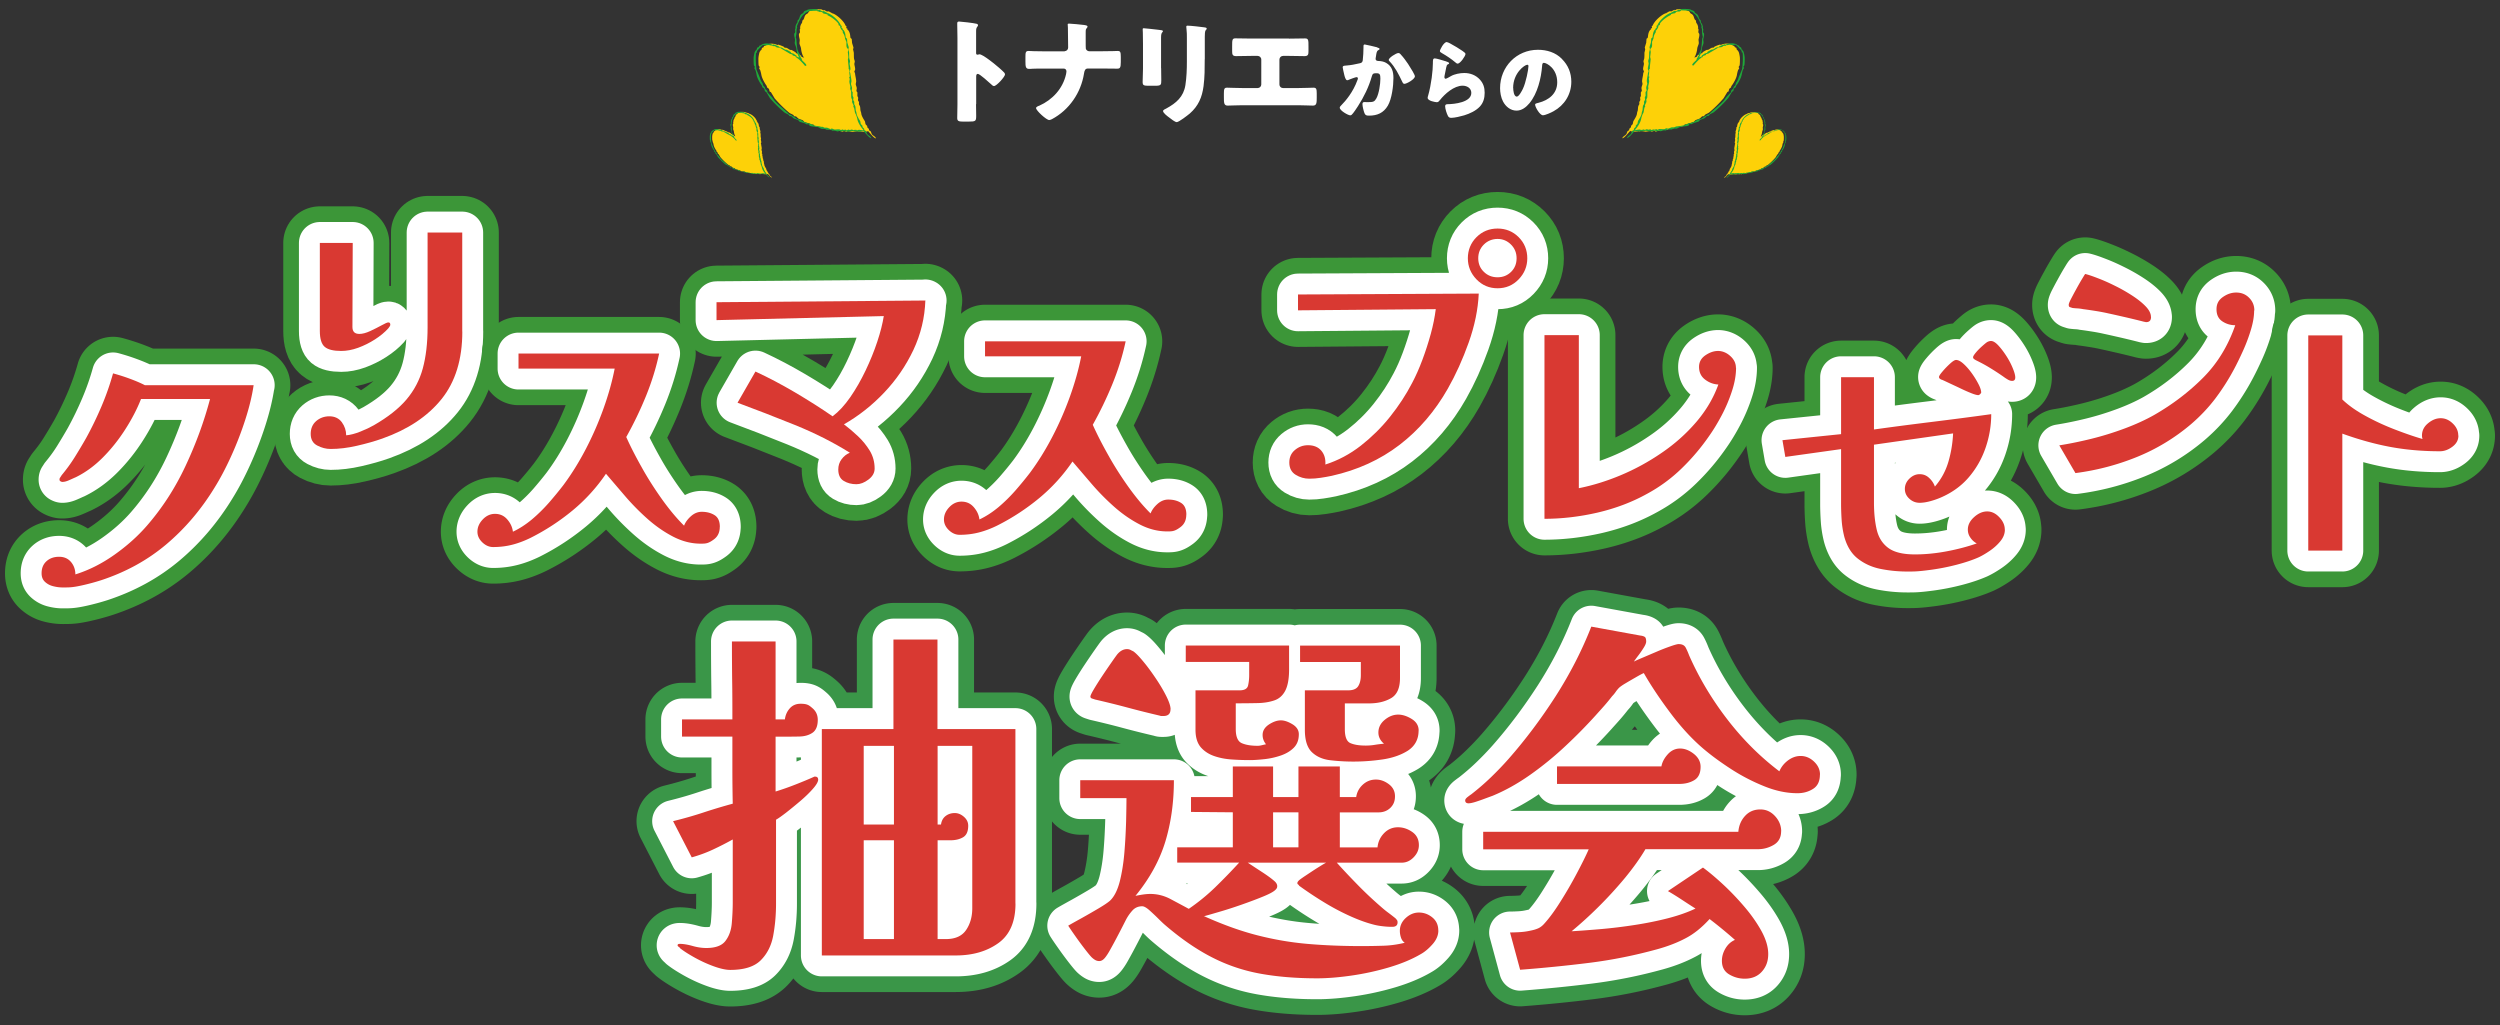
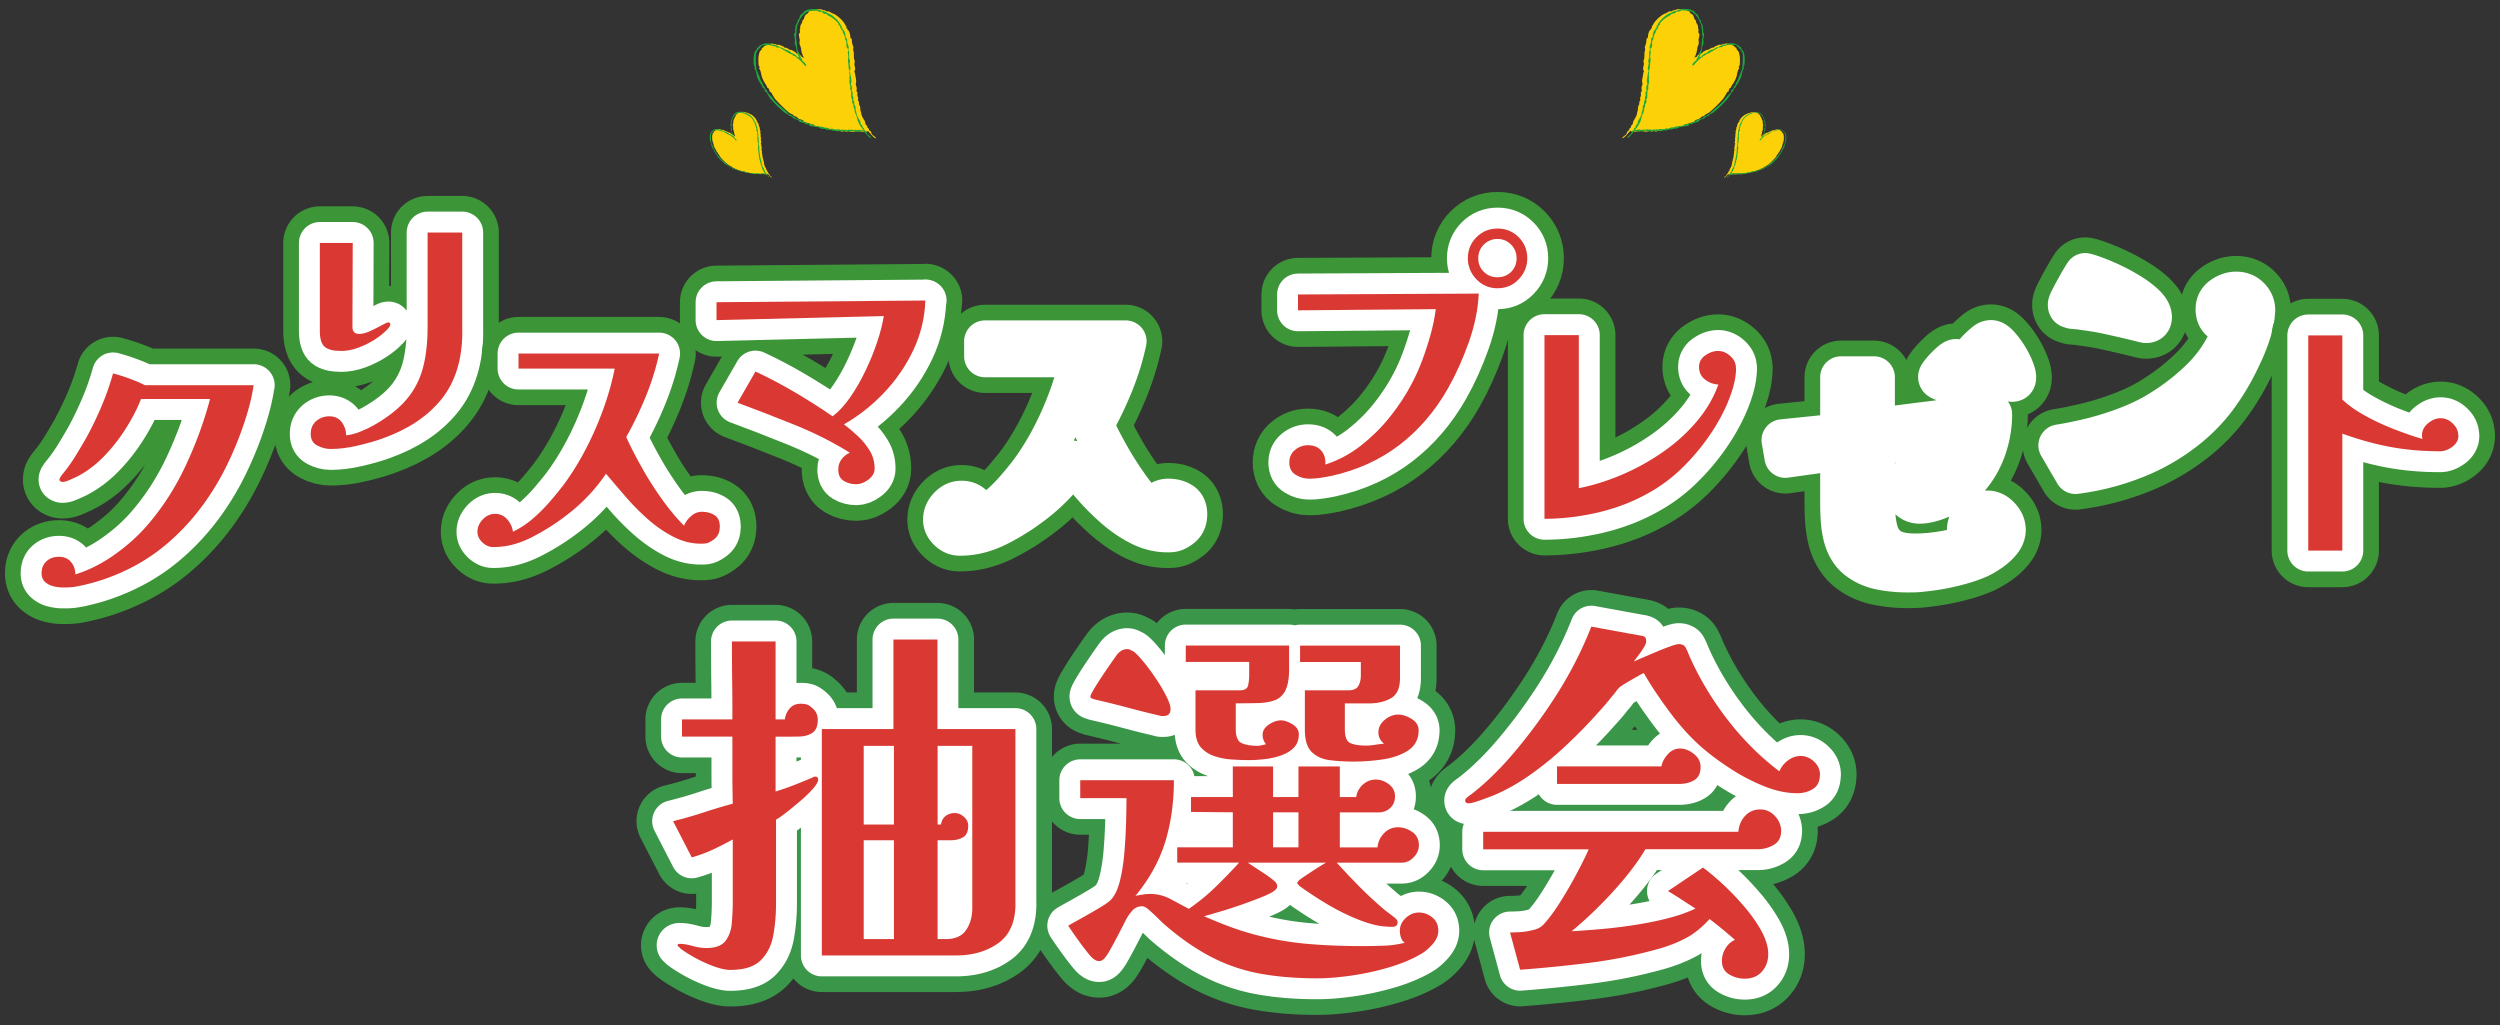
<svg xmlns="http://www.w3.org/2000/svg" id="_レイヤー_1" viewBox="0 0 339 139">
  <rect x="0" y="0" width="339" height="139" fill="#333333" stroke="none" />
  <defs>
    <style>.cls-1{fill:#d93932}.cls-2{fill:#fff}.cls-3,.cls-4{fill:#1eaa39;fill-rule:evenodd}.cls-4{fill:#fdd108}.cls-5{stroke:#3a9648;stroke-width:9.92px}.cls-5,.cls-6,.cls-7,.cls-8{fill:none;stroke-linecap:round;stroke-linejoin:round}.cls-6{stroke-width:5.67px}.cls-6,.cls-8{stroke:#fff}.cls-7{stroke:#3c9638;stroke-width:9.92px}.cls-8{stroke-width:5.67px}</style>
  </defs>
  <path d="M110.95 105.69c0 .3-.24.73-.71 1.26-.47.54-1.05 1.1-1.72 1.67s-1.32 1.1-1.92 1.57c-.61.47-1.06.79-1.37.96v11.38c0 1.52-.13 2.96-.38 4.32-.25 1.37-.82 2.49-1.69 3.36-.88.88-2.26 1.31-4.15 1.31-.57 0-1.31-.16-2.2-.48s-1.76-.72-2.61-1.19c-.84-.47-1.5-.89-1.97-1.26-.03-.07-.1-.13-.2-.2s-.15-.14-.15-.2c0-.14.1-.2.3-.2.47 0 1.04.09 1.72.28.67.19 1.3.28 1.87.28 1.25 0 2.12-.32 2.6-.96.49-.64.78-1.44.86-2.4s.13-1.9.13-2.81v-8.55c-.84.47-1.74.93-2.68 1.37s-1.91.79-2.88 1.06l-2.53-4.91c1.38-.34 2.74-.72 4.07-1.16s2.67-.84 4.02-1.21c-.03-1.52-.05-3.03-.05-4.55v-4.55h-6.83v-2.33h6.83c0-1.79 0-3.56-.03-5.31-.02-1.75-.03-3.51-.03-5.26h5.92v10.57h1.26c.07-.57.29-1.07.66-1.49q.555-.63 1.47-.63c.915 0 1.15.2 1.62.61.47.4.71.93.71 1.57 0 .84-.24 1.42-.71 1.75-.47.32-1.05.49-1.72.51s-1.32.02-1.92.02h-1.37v7.44q1.32-.405 2.73-.96c.94-.37 1.79-.72 2.53-1.06h.1c.27 0 .41.14.41.4Zm26.75 16.84c0 2.46-.78 4.25-2.33 5.36s-3.47 1.67-5.77 1.67h-18.16v-30.7h9.71V86.72h5.97v12.14h10.57v23.67Zm-16.48-10.72v-10.67h-4.1v10.67zm0 15.53v-13.4h-4.1v13.4zm10.62-26.2h-4.7v10.67h.46c.07-.51.28-.89.63-1.16s.77-.4 1.24-.4c.44 0 .85.17 1.24.51s.58.74.58 1.21c0 .78-.24 1.3-.71 1.57s-1.03.4-1.67.4h-1.77v13.4h1.11c1.28 0 2.2-.41 2.76-1.24s.83-1.81.83-2.96zM195.04 126.18c0 .64-.26 1.26-.78 1.85s-1.05 1.04-1.59 1.34c-1.21.71-2.65 1.31-4.3 1.8s-3.34.86-5.06 1.11-3.29.38-4.7.38q-4.245 0-7.71-.63c-2.31-.42-4.5-1.16-6.58-2.23-2.07-1.06-4.19-2.52-6.35-4.38-.2-.17-.51-.46-.91-.86s-.81-.78-1.21-1.14c-.4-.35-.73-.53-.96-.53-.54 0-.99.19-1.34.58s-.65.82-.89 1.29-.58 1.15-1.04 2.02a63 63 0 0 1-1.09 2.02c-.24.44-.47.8-.71 1.09s-.49.43-.76.43c-.2 0-.39-.05-.56-.15s-.32-.22-.46-.35c-.2-.2-.52-.59-.96-1.16q-.66-.855-1.32-1.8c-.44-.62-.74-1.07-.91-1.34.41-.24 1-.57 1.8-1.01.79-.44 1.57-.89 2.33-1.34s1.27-.8 1.54-1.04c.57-.54 1.01-1.41 1.32-2.6.3-1.2.51-2.52.63-3.97s.19-2.84.23-4.17c.03-1.33.05-2.38.05-3.16h-6.27v-2.43h12.7c0 3-.39 5.77-1.16 8.32-.78 2.55-2.12 5-4.05 7.36.34-.07.67-.13 1.01-.18s.67-.08 1.01-.08c.94 0 1.85.23 2.71.68.86.46 1.69.9 2.5 1.34 1.28-.88 2.48-1.85 3.59-2.93s2.19-2.19 3.24-3.34h-8.4v-2.07h7.54v-4.75l-5.67-.05v-2.02h5.67v-4.15h5.46v4.15h3.44v-4.15h5.61v4.15h2.22c.1-.67.41-1.24.91-1.69.51-.46 1.09-.68 1.77-.68.61 0 1.19.21 1.75.63s.83.97.83 1.64-.21 1.16-.63 1.57c-.42.4-.95.61-1.59.61h-5.26v4.75h5.11c.07-.74.36-1.38.88-1.92s1.15-.81 1.9-.81c.67 0 1.32.21 1.92.63.61.42.91 1.02.91 1.8 0 .61-.24 1.16-.71 1.64-.47.49-1.01.73-1.62.73h-8.8c.94 1.05 1.91 2.07 2.88 3.06s1.99 1.95 3.04 2.86c.34.3.67.58 1.01.83s.67.51 1.01.78c.07.07.13.14.2.23.07.08.1.19.1.33 0 .4-.24.61-.71.61-.4 0-.84-.02-1.31-.08-.47-.05-.89-.13-1.26-.23-1.05-.27-2.18-.69-3.41-1.26s-2.43-1.22-3.59-1.95a51 51 0 0 1-3.06-2.05.43.43 0 0 0-.15-.18c-.07-.05-.1-.11-.1-.18 0-.1.07-.22.2-.35.1-.1.41-.33.94-.68s1.06-.71 1.62-1.06.94-.58 1.14-.68H169.2q.765.51 1.92 1.26c.78.51 1.37.94 1.77 1.31.2.2.3.4.3.61 0 .17-.05.3-.15.4-.2.27-.75.59-1.64.96s-1.9.75-3.01 1.14-2.16.73-3.14 1.01c-.98.29-1.65.48-2.02.58.07 0 .17.03.3.1 2.43 1.08 4.75 1.91 6.98 2.48s4.48.96 6.78 1.16q3.435.3 7.38.3c.98 0 1.96-.02 2.93-.05.98-.03 1.94-.17 2.88-.4-.24-.17-.41-.4-.51-.71-.1-.3-.15-.61-.15-.91 0-.67.27-1.26.81-1.75s1.13-.73 1.77-.73c.67 0 1.28.22 1.82.66q.81.66.81 1.77Zm-36.32-30c0 .61-.32.91-.96.91h-.25c-.1 0-.19-.02-.25-.05-1.45-.34-2.9-.7-4.35-1.09s-2.92-.75-4.4-1.09c-.1-.03-.24-.08-.4-.13-.17-.05-.25-.14-.25-.28s.16-.47.48-1.01q.48-.81 1.14-1.8c.44-.66.85-1.26 1.24-1.82s.65-.92.78-1.09c.4-.47.84-.71 1.32-.71.17 0 .32.03.46.1.13.07.27.14.4.2.34.24.78.69 1.34 1.37.56.67 1.12 1.43 1.69 2.28q.855 1.26 1.44 2.43c.39.78.58 1.37.58 1.77Zm17.4 3.39c0 .78-.24 1.39-.71 1.85s-1.06.8-1.77 1.04-1.43.4-2.17.48-1.4.13-1.97.13c-.74 0-1.54-.02-2.4-.08-.86-.05-1.67-.2-2.43-.46s-1.37-.66-1.85-1.21c-.47-.56-.71-1.34-.71-2.35v-5.36h5.97c.67 0 1.06-.22 1.16-.66s.15-.91.15-1.42v-1.77h-8.6v-2.23h14.01v3.24c0 1.28-.18 2.25-.53 2.91s-.86 1.1-1.52 1.31c-.66.22-1.42.34-2.3.35q-1.32.03-2.88.03v3.49c0 1.05.28 1.69.83 1.92.56.24 1.27.35 2.15.35.17 0 .35-.03.56-.08.2-.05.39-.09.56-.13-.3-.37-.46-.79-.46-1.26 0-.57.29-1.04.86-1.42.57-.37 1.11-.56 1.62-.56.47 0 .99.18 1.57.53.57.35.86.8.86 1.34Zm-.05 15.33v-4.75h-3.44v4.75zm16.29-15.83q0 1.77-1.47 2.73c-.98.61-2.14 1-3.49 1.19a27 27 0 0 1-7 .1c-1.03-.12-1.86-.48-2.5-1.09s-.96-1.62-.96-3.03v-5.36h5.87c.67 0 1.13-.19 1.37-.58s.35-.89.35-1.49v-1.77h-8.24v-2.23h13.55v4.4c0 1.35-.4 2.26-1.21 2.73s-1.8.71-2.98.71h-3.29v3.49c0 1.05.25 1.68.76 1.9q.765.33 2.07.33c.41 0 .82-.03 1.24-.1s.83-.12 1.24-.15c-.51-.44-.76-.94-.76-1.52 0-.67.29-1.25.86-1.72s1.18-.71 1.82-.71c.57 0 1.18.19 1.82.58q.96.585.96 1.59ZM246.78 105.03c0 .91-.31 1.56-.94 1.95-.62.39-1.32.58-2.1.58-1.45 0-2.95-.31-4.5-.94-1.55-.62-3.04-1.39-4.45-2.3s-2.66-1.82-3.74-2.73c-1.55-1.31-3.04-2.92-4.48-4.83-1.43-1.9-2.66-3.73-3.67-5.49-.24.1-.59.29-1.06.56s-.94.54-1.39.81c-.46.27-.77.49-.94.66-.13.14-.28.31-.43.53s-.31.41-.48.58c-.34.44-.69.87-1.06 1.29s-.74.83-1.11 1.24a69 69 0 0 1-4.1 4.17 44.5 44.5 0 0 1-4.83 3.95c-1.7 1.2-3.41 2.15-5.13 2.86-.2.07-.52.19-.96.35-.44.17-.88.32-1.31.46-.44.14-.76.2-.96.2-.3 0-.46-.13-.46-.4 0-.13.11-.29.33-.46s.38-.29.48-.35c.91-.71 1.8-1.47 2.66-2.3s1.66-1.66 2.4-2.5c2.29-2.6 4.42-5.44 6.4-8.52 1.97-3.08 3.58-6.23 4.83-9.43l6.63 1.21c.27.03.47.09.61.18.13.08.2.3.2.63 0 .2-.11.48-.33.83s-.46.71-.73 1.06-.47.63-.61.83c.2-.1.6-.28 1.19-.53s1.22-.52 1.9-.81c.67-.29 1.3-.53 1.87-.73q.855-.3 1.11-.3.705 0 .96.48c.17.32.32.67.46 1.04 1.32 3 3.03 5.88 5.13 8.62q3.165 4.125 7.11 7.11c.24-.57.62-1.06 1.16-1.47.54-.4 1.11-.61 1.72-.61.67 0 1.28.25 1.82.76q.81.765.81 1.77Zm-5.26 7.69c0 .84-.34 1.46-1.01 1.85s-1.38.58-2.12.58h-15.27c-.71 1.21-1.64 2.51-2.78 3.9a55 55 0 0 1-3.64 3.97 54 54 0 0 1-3.59 3.26q1.77-.105 4.02-.3c1.5-.13 3.03-.32 4.58-.56s3.04-.54 4.48-.91c1.43-.37 2.67-.81 3.72-1.31-.64-.4-1.26-.81-1.87-1.21s-1.23-.79-1.87-1.16l4.75-3.19c.74.54 1.61 1.26 2.6 2.17s1.97 1.92 2.93 3.04c.96 1.11 1.75 2.23 2.38 3.36.62 1.13.94 2.18.94 3.16s-.29 1.74-.86 2.38-1.35.96-2.33.96c-.74 0-1.44-.19-2.1-.58s-.99-1-.99-1.85c0-.57.16-1.13.48-1.67s.75-.93 1.29-1.16a61 61 0 0 0-3.44-2.83c-1.05 1.15-2.12 2.02-3.24 2.6-1.11.59-2.39 1.09-3.84 1.49-3.04.84-6.11 1.46-9.23 1.85s-6.25.7-9.38.94l-1.37-5.06c.47 0 .94-.02 1.42-.05.47-.03.93-.1 1.37-.2.37-.07.71-.17 1.01-.3s.59-.35.86-.66c.67-.74 1.4-1.73 2.17-2.96a57 57 0 0 0 2.2-3.79c.69-1.3 1.24-2.4 1.64-3.31h-14.31v-2.38h34.6c.07-.84.37-1.56.91-2.15s1.23-.88 2.07-.88c.78 0 1.44.3 2 .91s.83 1.3.83 2.07Zm-10.92-8.75c0 .88-.29 1.48-.86 1.82s-1.25.51-2.02.51h-16.59v-2.38h14.16c.1-.57.39-1.12.86-1.64s1.03-.78 1.67-.78 1.26.25 1.87.73c.61.49.91 1.07.91 1.75Z" class="cls-5" />
  <path d="M110.95 105.69c0 .3-.24.73-.71 1.26-.47.54-1.05 1.1-1.72 1.67s-1.32 1.1-1.92 1.57c-.61.47-1.06.79-1.37.96v11.38c0 1.52-.13 2.96-.38 4.32-.25 1.37-.82 2.49-1.69 3.36-.88.88-2.26 1.31-4.15 1.31-.57 0-1.31-.16-2.2-.48s-1.76-.72-2.61-1.19c-.84-.47-1.5-.89-1.97-1.26-.03-.07-.1-.13-.2-.2s-.15-.14-.15-.2c0-.14.1-.2.3-.2.47 0 1.04.09 1.72.28.67.19 1.3.28 1.87.28 1.25 0 2.12-.32 2.6-.96.49-.64.78-1.44.86-2.4s.13-1.9.13-2.81v-8.55c-.84.47-1.74.93-2.68 1.37s-1.91.79-2.88 1.06l-2.53-4.91c1.38-.34 2.74-.72 4.07-1.16s2.67-.84 4.02-1.21c-.03-1.52-.05-3.03-.05-4.55v-4.55h-6.83v-2.33h6.83c0-1.79 0-3.56-.03-5.31-.02-1.75-.03-3.51-.03-5.26h5.92v10.57h1.26c.07-.57.29-1.07.66-1.49q.555-.63 1.47-.63c.915 0 1.15.2 1.62.61.47.4.71.93.71 1.57 0 .84-.24 1.42-.71 1.75-.47.32-1.05.49-1.72.51s-1.32.02-1.92.02h-1.37v7.44q1.32-.405 2.73-.96c.94-.37 1.79-.72 2.53-1.06h.1c.27 0 .41.14.41.4Zm26.75 16.84c0 2.46-.78 4.25-2.33 5.36s-3.47 1.67-5.77 1.67h-18.16v-30.7h9.71V86.72h5.97v12.14h10.57v23.67Zm-16.48-10.72v-10.67h-4.1v10.67zm0 15.53v-13.4h-4.1v13.4zm10.62-26.2h-4.7v10.67h.46c.07-.51.28-.89.63-1.16s.77-.4 1.24-.4c.44 0 .85.17 1.24.51s.58.74.58 1.21c0 .78-.24 1.3-.71 1.57s-1.03.4-1.67.4h-1.77v13.4h1.11c1.28 0 2.2-.41 2.76-1.24s.83-1.81.83-2.96zM195.04 126.18c0 .64-.26 1.26-.78 1.85s-1.05 1.04-1.59 1.34c-1.21.71-2.65 1.31-4.3 1.8s-3.34.86-5.06 1.11-3.29.38-4.7.38q-4.245 0-7.71-.63c-2.31-.42-4.5-1.16-6.58-2.23-2.07-1.06-4.19-2.52-6.35-4.38-.2-.17-.51-.46-.91-.86s-.81-.78-1.21-1.14c-.4-.35-.73-.53-.96-.53-.54 0-.99.19-1.34.58s-.65.82-.89 1.29-.58 1.15-1.04 2.02a63 63 0 0 1-1.09 2.02c-.24.44-.47.8-.71 1.09s-.49.43-.76.43c-.2 0-.39-.05-.56-.15s-.32-.22-.46-.35c-.2-.2-.52-.59-.96-1.16q-.66-.855-1.32-1.8c-.44-.62-.74-1.07-.91-1.34.41-.24 1-.57 1.8-1.01.79-.44 1.57-.89 2.33-1.34s1.27-.8 1.54-1.04c.57-.54 1.01-1.41 1.32-2.6.3-1.2.51-2.52.63-3.97s.19-2.84.23-4.17c.03-1.33.05-2.38.05-3.16h-6.27v-2.43h12.7c0 3-.39 5.77-1.16 8.32-.78 2.55-2.12 5-4.05 7.36.34-.07.67-.13 1.01-.18s.67-.08 1.01-.08c.94 0 1.85.23 2.71.68.86.46 1.69.9 2.5 1.34 1.28-.88 2.48-1.85 3.59-2.93s2.19-2.19 3.24-3.34h-8.4v-2.07h7.54v-4.75l-5.67-.05v-2.02h5.67v-4.15h5.46v4.15h3.44v-4.15h5.61v4.15h2.22c.1-.67.41-1.24.91-1.69.51-.46 1.09-.68 1.77-.68.61 0 1.19.21 1.75.63s.83.97.83 1.64-.21 1.16-.63 1.57c-.42.4-.95.61-1.59.61h-5.26v4.75h5.11c.07-.74.36-1.38.88-1.92s1.15-.81 1.9-.81c.67 0 1.32.21 1.92.63.61.42.91 1.02.91 1.8 0 .61-.24 1.16-.71 1.64-.47.49-1.01.73-1.62.73h-8.8c.94 1.05 1.91 2.07 2.88 3.06s1.99 1.95 3.04 2.86c.34.3.67.58 1.01.83s.67.51 1.01.78c.07.07.13.14.2.23.07.08.1.19.1.33 0 .4-.24.61-.71.61-.4 0-.84-.02-1.31-.08-.47-.05-.89-.13-1.26-.23-1.05-.27-2.18-.69-3.41-1.26s-2.43-1.22-3.59-1.95a51 51 0 0 1-3.06-2.05.43.43 0 0 0-.15-.18c-.07-.05-.1-.11-.1-.18 0-.1.07-.22.2-.35.1-.1.41-.33.94-.68s1.06-.71 1.62-1.06.94-.58 1.14-.68H169.2q.765.51 1.92 1.26c.78.51 1.37.94 1.77 1.31.2.2.3.4.3.61 0 .17-.05.3-.15.4-.2.27-.75.59-1.64.96s-1.9.75-3.01 1.14-2.16.73-3.14 1.01c-.98.29-1.65.48-2.02.58.07 0 .17.03.3.1 2.43 1.08 4.75 1.91 6.98 2.48s4.48.96 6.78 1.16q3.435.3 7.38.3c.98 0 1.96-.02 2.93-.05.98-.03 1.94-.17 2.88-.4-.24-.17-.41-.4-.51-.71-.1-.3-.15-.61-.15-.91 0-.67.27-1.26.81-1.75s1.13-.73 1.77-.73c.67 0 1.28.22 1.82.66q.81.66.81 1.77Zm-36.32-30c0 .61-.32.91-.96.91h-.25c-.1 0-.19-.02-.25-.05-1.45-.34-2.9-.7-4.35-1.09s-2.92-.75-4.4-1.09c-.1-.03-.24-.08-.4-.13-.17-.05-.25-.14-.25-.28s.16-.47.48-1.01q.48-.81 1.14-1.8c.44-.66.85-1.26 1.24-1.82s.65-.92.78-1.09c.4-.47.84-.71 1.32-.71.17 0 .32.03.46.1.13.07.27.14.4.2.34.24.78.69 1.34 1.37.56.67 1.12 1.43 1.69 2.28q.855 1.26 1.44 2.43c.39.78.58 1.37.58 1.77Zm17.4 3.39c0 .78-.24 1.39-.71 1.85s-1.06.8-1.77 1.04-1.43.4-2.17.48-1.4.13-1.97.13c-.74 0-1.54-.02-2.4-.08-.86-.05-1.67-.2-2.43-.46s-1.37-.66-1.85-1.21c-.47-.56-.71-1.34-.71-2.35v-5.36h5.97c.67 0 1.06-.22 1.16-.66s.15-.91.15-1.42v-1.77h-8.6v-2.23h14.01v3.24c0 1.28-.18 2.25-.53 2.91s-.86 1.1-1.52 1.31c-.66.22-1.42.34-2.3.35q-1.32.03-2.88.03v3.49c0 1.05.28 1.69.83 1.92.56.24 1.27.35 2.15.35.17 0 .35-.03.56-.08.2-.05.39-.09.56-.13-.3-.37-.46-.79-.46-1.26 0-.57.29-1.04.86-1.42.57-.37 1.11-.56 1.62-.56.47 0 .99.18 1.57.53.57.35.86.8.86 1.34Zm-.05 15.33v-4.75h-3.44v4.75zm16.29-15.83q0 1.77-1.47 2.73c-.98.61-2.14 1-3.49 1.19a27 27 0 0 1-7 .1c-1.03-.12-1.86-.48-2.5-1.09s-.96-1.62-.96-3.03v-5.36h5.87c.67 0 1.13-.19 1.37-.58s.35-.89.35-1.49v-1.77h-8.24v-2.23h13.55v4.4c0 1.35-.4 2.26-1.21 2.73s-1.8.71-2.98.71h-3.29v3.49c0 1.05.25 1.68.76 1.9q.765.33 2.07.33c.41 0 .82-.03 1.24-.1s.83-.12 1.24-.15c-.51-.44-.76-.94-.76-1.52 0-.67.29-1.25.86-1.72s1.18-.71 1.82-.71c.57 0 1.18.19 1.82.58q.96.585.96 1.59ZM246.78 105.03c0 .91-.31 1.56-.94 1.95-.62.39-1.32.58-2.1.58-1.45 0-2.95-.31-4.5-.94-1.55-.62-3.04-1.39-4.45-2.3s-2.66-1.82-3.74-2.73c-1.55-1.31-3.04-2.92-4.48-4.83-1.43-1.9-2.66-3.73-3.67-5.49-.24.1-.59.29-1.06.56s-.94.54-1.39.81c-.46.27-.77.49-.94.66-.13.14-.28.31-.43.53s-.31.41-.48.58c-.34.44-.69.87-1.06 1.29s-.74.83-1.11 1.24a69 69 0 0 1-4.1 4.17 44.5 44.5 0 0 1-4.83 3.95c-1.7 1.2-3.41 2.15-5.13 2.86-.2.07-.52.19-.96.35-.44.17-.88.32-1.31.46-.44.14-.76.2-.96.2-.3 0-.46-.13-.46-.4 0-.13.11-.29.33-.46s.38-.29.48-.35c.91-.71 1.8-1.47 2.66-2.3s1.66-1.66 2.4-2.5c2.29-2.6 4.42-5.44 6.4-8.52 1.97-3.08 3.58-6.23 4.83-9.43l6.63 1.21c.27.03.47.09.61.18.13.08.2.3.2.63 0 .2-.11.48-.33.83s-.46.71-.73 1.06-.47.63-.61.83c.2-.1.6-.28 1.19-.53s1.22-.52 1.9-.81c.67-.29 1.3-.53 1.87-.73q.855-.3 1.11-.3.705 0 .96.48c.17.32.32.67.46 1.04 1.32 3 3.03 5.88 5.13 8.62q3.165 4.125 7.11 7.11c.24-.57.62-1.06 1.16-1.47.54-.4 1.11-.61 1.72-.61.67 0 1.28.25 1.82.76q.81.765.81 1.77Zm-5.26 7.69c0 .84-.34 1.46-1.01 1.85s-1.38.58-2.12.58h-15.27c-.71 1.21-1.64 2.51-2.78 3.9a55 55 0 0 1-3.64 3.97 54 54 0 0 1-3.59 3.26q1.77-.105 4.02-.3c1.5-.13 3.03-.32 4.58-.56s3.04-.54 4.48-.91c1.43-.37 2.67-.81 3.72-1.31-.64-.4-1.26-.81-1.87-1.21s-1.23-.79-1.87-1.16l4.75-3.19c.74.54 1.61 1.26 2.6 2.17s1.97 1.92 2.93 3.04c.96 1.11 1.75 2.23 2.38 3.36.62 1.13.94 2.18.94 3.16s-.29 1.74-.86 2.38-1.35.96-2.33.96c-.74 0-1.44-.19-2.1-.58s-.99-1-.99-1.85c0-.57.16-1.13.48-1.67s.75-.93 1.29-1.16a61 61 0 0 0-3.44-2.83c-1.05 1.15-2.12 2.02-3.24 2.6-1.11.59-2.39 1.09-3.84 1.49-3.04.84-6.11 1.46-9.23 1.85s-6.25.7-9.38.94l-1.37-5.06c.47 0 .94-.02 1.42-.05.47-.03.93-.1 1.37-.2.37-.07.71-.17 1.01-.3s.59-.35.86-.66c.67-.74 1.4-1.73 2.17-2.96a57 57 0 0 0 2.2-3.79c.69-1.3 1.24-2.4 1.64-3.31h-14.31v-2.38h34.6c.07-.84.37-1.56.91-2.15s1.23-.88 2.07-.88c.78 0 1.44.3 2 .91s.83 1.3.83 2.07Zm-10.92-8.75c0 .88-.29 1.48-.86 1.82s-1.25.51-2.02.51h-16.59v-2.38h14.16c.1-.57.39-1.12.86-1.64s1.03-.78 1.67-.78 1.26.25 1.87.73c.61.49.91 1.07.91 1.75Z" class="cls-8" />
  <path d="M110.95 105.69c0 .3-.24.73-.71 1.26-.47.54-1.05 1.1-1.72 1.67s-1.32 1.1-1.92 1.57c-.61.47-1.06.79-1.37.96v11.38c0 1.52-.13 2.96-.38 4.32-.25 1.37-.82 2.49-1.69 3.36-.88.88-2.26 1.31-4.15 1.31-.57 0-1.31-.16-2.2-.48s-1.76-.72-2.61-1.19c-.84-.47-1.5-.89-1.97-1.26-.03-.07-.1-.13-.2-.2s-.15-.14-.15-.2c0-.14.1-.2.3-.2.47 0 1.04.09 1.72.28.67.19 1.3.28 1.87.28 1.25 0 2.12-.32 2.6-.96.49-.64.78-1.44.86-2.4s.13-1.9.13-2.81v-8.55c-.84.47-1.74.93-2.68 1.37s-1.91.79-2.88 1.06l-2.53-4.91c1.38-.34 2.74-.72 4.07-1.16s2.67-.84 4.02-1.21c-.03-1.52-.05-3.03-.05-4.55v-4.55h-6.83v-2.33h6.83c0-1.79 0-3.56-.03-5.31-.02-1.75-.03-3.51-.03-5.26h5.92v10.57h1.26c.07-.57.29-1.07.66-1.49q.555-.63 1.47-.63c.915 0 1.15.2 1.62.61.47.4.71.93.71 1.57 0 .84-.24 1.42-.71 1.75-.47.32-1.05.49-1.72.51s-1.32.02-1.92.02h-1.37v7.44q1.32-.405 2.73-.96c.94-.37 1.79-.72 2.53-1.06h.1c.27 0 .41.14.41.4Zm26.75 16.84c0 2.46-.78 4.25-2.33 5.36s-3.47 1.67-5.77 1.67h-18.16v-30.7h9.71V86.72h5.97v12.14h10.57v23.67Zm-16.48-10.72v-10.67h-4.1v10.67zm0 15.53v-13.4h-4.1v13.4zm10.62-26.2h-4.7v10.67h.46c.07-.51.28-.89.63-1.16s.77-.4 1.24-.4c.44 0 .85.17 1.24.51s.58.74.58 1.21c0 .78-.24 1.3-.71 1.57s-1.03.4-1.67.4h-1.77v13.4h1.11c1.28 0 2.2-.41 2.76-1.24s.83-1.81.83-2.96zM195.04 126.18c0 .64-.26 1.26-.78 1.85s-1.05 1.04-1.59 1.34c-1.21.71-2.65 1.31-4.3 1.8s-3.34.86-5.06 1.11-3.29.38-4.7.38q-4.245 0-7.71-.63c-2.31-.42-4.5-1.16-6.58-2.23-2.07-1.06-4.19-2.52-6.35-4.38-.2-.17-.51-.46-.91-.86s-.81-.78-1.21-1.14c-.4-.35-.73-.53-.96-.53-.54 0-.99.19-1.34.58s-.65.82-.89 1.29-.58 1.15-1.04 2.02a63 63 0 0 1-1.09 2.02c-.24.44-.47.8-.71 1.09s-.49.43-.76.43c-.2 0-.39-.05-.56-.15s-.32-.22-.46-.35c-.2-.2-.52-.59-.96-1.16q-.66-.855-1.32-1.8c-.44-.62-.74-1.07-.91-1.34.41-.24 1-.57 1.8-1.01.79-.44 1.57-.89 2.33-1.34s1.27-.8 1.54-1.04c.57-.54 1.01-1.41 1.32-2.6.3-1.2.51-2.52.63-3.97s.19-2.84.23-4.17c.03-1.33.05-2.38.05-3.16h-6.27v-2.43h12.7c0 3-.39 5.77-1.16 8.32-.78 2.55-2.12 5-4.05 7.36.34-.07.67-.13 1.01-.18s.67-.08 1.01-.08c.94 0 1.85.23 2.71.68.86.46 1.69.9 2.5 1.34 1.28-.88 2.48-1.85 3.59-2.93s2.19-2.19 3.24-3.34h-8.4v-2.07h7.54v-4.75l-5.67-.05v-2.02h5.67v-4.15h5.46v4.15h3.44v-4.15h5.61v4.15h2.22c.1-.67.41-1.24.91-1.69.51-.46 1.09-.68 1.77-.68.61 0 1.19.21 1.75.63s.83.97.83 1.64-.21 1.16-.63 1.57c-.42.4-.95.61-1.59.61h-5.26v4.75h5.11c.07-.74.36-1.38.88-1.92s1.15-.81 1.9-.81c.67 0 1.32.21 1.92.63.61.42.91 1.02.91 1.8 0 .61-.24 1.16-.71 1.64-.47.49-1.01.73-1.62.73h-8.8c.94 1.05 1.91 2.07 2.88 3.06s1.99 1.95 3.04 2.86c.34.3.67.58 1.01.83s.67.51 1.01.78c.07.07.13.14.2.23.07.08.1.19.1.33 0 .4-.24.61-.71.61-.4 0-.84-.02-1.31-.08-.47-.05-.89-.13-1.26-.23-1.05-.27-2.18-.69-3.41-1.26s-2.43-1.22-3.59-1.95a51 51 0 0 1-3.06-2.05.43.43 0 0 0-.15-.18c-.07-.05-.1-.11-.1-.18 0-.1.07-.22.2-.35.1-.1.41-.33.94-.68s1.06-.71 1.62-1.06.94-.58 1.14-.68H169.2q.765.51 1.92 1.26c.78.51 1.37.94 1.77 1.31.2.2.3.4.3.61 0 .17-.05.3-.15.4-.2.27-.75.59-1.64.96s-1.9.75-3.01 1.14-2.16.73-3.14 1.01c-.98.29-1.65.48-2.02.58.07 0 .17.03.3.1 2.43 1.08 4.75 1.91 6.98 2.48s4.48.96 6.78 1.16q3.435.3 7.38.3c.98 0 1.96-.02 2.93-.05.98-.03 1.94-.17 2.88-.4-.24-.17-.41-.4-.51-.71-.1-.3-.15-.61-.15-.91 0-.67.27-1.26.81-1.75s1.13-.73 1.77-.73c.67 0 1.28.22 1.82.66q.81.66.81 1.77Zm-36.32-30c0 .61-.32.91-.96.91h-.25c-.1 0-.19-.02-.25-.05-1.45-.34-2.9-.7-4.35-1.09s-2.92-.75-4.4-1.09c-.1-.03-.24-.08-.4-.13-.17-.05-.25-.14-.25-.28s.16-.47.48-1.01q.48-.81 1.14-1.8c.44-.66.85-1.26 1.24-1.82s.65-.92.78-1.09c.4-.47.84-.71 1.32-.71.17 0 .32.03.46.1.13.07.27.14.4.2.34.24.78.69 1.34 1.37.56.67 1.12 1.43 1.69 2.28q.855 1.26 1.44 2.43c.39.78.58 1.37.58 1.77Zm17.4 3.39c0 .78-.24 1.39-.71 1.85s-1.06.8-1.77 1.04-1.43.4-2.17.48-1.4.13-1.97.13c-.74 0-1.54-.02-2.4-.08-.86-.05-1.67-.2-2.43-.46s-1.37-.66-1.85-1.21c-.47-.56-.71-1.34-.71-2.35v-5.36h5.97c.67 0 1.06-.22 1.16-.66s.15-.91.15-1.42v-1.77h-8.6v-2.23h14.01v3.24c0 1.28-.18 2.25-.53 2.91s-.86 1.1-1.52 1.31c-.66.22-1.42.34-2.3.35q-1.32.03-2.88.03v3.49c0 1.05.28 1.69.83 1.92.56.24 1.27.35 2.15.35.17 0 .35-.03.56-.08.2-.05.39-.09.56-.13-.3-.37-.46-.79-.46-1.26 0-.57.29-1.04.86-1.42.57-.37 1.11-.56 1.62-.56.47 0 .99.18 1.57.53.57.35.86.8.86 1.34Zm-.05 15.33v-4.75h-3.44v4.75zm16.29-15.83q0 1.77-1.47 2.73c-.98.61-2.14 1-3.49 1.19a27 27 0 0 1-7 .1c-1.03-.12-1.86-.48-2.5-1.09s-.96-1.62-.96-3.03v-5.36h5.87c.67 0 1.13-.19 1.37-.58s.35-.89.35-1.49v-1.77h-8.24v-2.23h13.55v4.4c0 1.35-.4 2.26-1.21 2.73s-1.8.71-2.98.71h-3.29v3.49c0 1.05.25 1.68.76 1.9q.765.33 2.07.33c.41 0 .82-.03 1.24-.1s.83-.12 1.24-.15c-.51-.44-.76-.94-.76-1.52 0-.67.29-1.25.86-1.72s1.18-.71 1.82-.71c.57 0 1.18.19 1.82.58q.96.585.96 1.59ZM246.78 105.03c0 .91-.31 1.56-.94 1.95-.62.39-1.32.58-2.1.58-1.45 0-2.95-.31-4.5-.94-1.55-.62-3.04-1.39-4.45-2.3s-2.66-1.82-3.74-2.73c-1.55-1.31-3.04-2.92-4.48-4.83-1.43-1.9-2.66-3.73-3.67-5.49-.24.1-.59.29-1.06.56s-.94.54-1.39.81c-.46.27-.77.49-.94.66-.13.14-.28.31-.43.53s-.31.41-.48.58c-.34.44-.69.87-1.06 1.29s-.74.83-1.11 1.24a69 69 0 0 1-4.1 4.17 44.5 44.5 0 0 1-4.83 3.95c-1.7 1.2-3.41 2.15-5.13 2.86-.2.07-.52.19-.96.35-.44.17-.88.32-1.31.46-.44.14-.76.2-.96.2-.3 0-.46-.13-.46-.4 0-.13.11-.29.33-.46s.38-.29.48-.35c.91-.71 1.8-1.47 2.66-2.3s1.66-1.66 2.4-2.5c2.29-2.6 4.42-5.44 6.4-8.52 1.97-3.08 3.58-6.23 4.83-9.43l6.63 1.21c.27.03.47.09.61.18.13.08.2.3.2.63 0 .2-.11.48-.33.83s-.46.71-.73 1.06-.47.63-.61.83c.2-.1.6-.28 1.19-.53s1.22-.52 1.9-.81c.67-.29 1.3-.53 1.87-.73q.855-.3 1.11-.3.705 0 .96.48c.17.32.32.67.46 1.04 1.32 3 3.03 5.88 5.13 8.62q3.165 4.125 7.11 7.11c.24-.57.62-1.06 1.16-1.47.54-.4 1.11-.61 1.72-.61.67 0 1.28.25 1.82.76q.81.765.81 1.77Zm-5.26 7.69c0 .84-.34 1.46-1.01 1.85s-1.38.58-2.12.58h-15.27c-.71 1.21-1.64 2.51-2.78 3.9a55 55 0 0 1-3.64 3.97 54 54 0 0 1-3.59 3.26q1.77-.105 4.02-.3c1.5-.13 3.03-.32 4.58-.56s3.04-.54 4.48-.91c1.43-.37 2.67-.81 3.72-1.31-.64-.4-1.26-.81-1.87-1.21s-1.23-.79-1.87-1.16l4.75-3.19c.74.54 1.61 1.26 2.6 2.17s1.97 1.92 2.93 3.04c.96 1.11 1.75 2.23 2.38 3.36.62 1.13.94 2.18.94 3.16s-.29 1.74-.86 2.38-1.35.96-2.33.96c-.74 0-1.44-.19-2.1-.58s-.99-1-.99-1.85c0-.57.16-1.13.48-1.67s.75-.93 1.29-1.16a61 61 0 0 0-3.44-2.83c-1.05 1.15-2.12 2.02-3.24 2.6-1.11.59-2.39 1.09-3.84 1.49-3.04.84-6.11 1.46-9.23 1.85s-6.25.7-9.38.94l-1.37-5.06c.47 0 .94-.02 1.42-.05.47-.03.93-.1 1.37-.2.37-.07.71-.17 1.01-.3s.59-.35.86-.66c.67-.74 1.4-1.73 2.17-2.96a57 57 0 0 0 2.2-3.79c.69-1.3 1.24-2.4 1.64-3.31h-14.31v-2.38h34.6c.07-.84.37-1.56.91-2.15s1.23-.88 2.07-.88c.78 0 1.44.3 2 .91s.83 1.3.83 2.07Zm-10.92-8.75c0 .88-.29 1.48-.86 1.82s-1.25.51-2.02.51h-16.59v-2.38h14.16c.1-.57.39-1.12.86-1.64s1.03-.78 1.67-.78 1.26.25 1.87.73c.61.49.91 1.07.91 1.75Z" class="cls-1" />
-   <path d="M132.35 14.12c0 .51.02 1.03.02 1.56 0 .75-.05.81-1.06.81h-.7c-.62 0-.81-.08-.81-.48 0-.62.03-1.23.03-1.86v-9c0-.64-.03-1.45-.03-1.93 0-.2.03-.3.25-.3.19 0 2.03.2 2.4.31.09.03.17.09.17.19 0 .08-.05.14-.09.19-.08.11-.17.23-.17.56V7.2c0 .08.02.22.19.22.09 0 .19-.06.27-.06.12 0 .33.11.58.25.5.31 1.14.81 1.34.97.39.31 1.09.9 1.43 1.26.06.08.11.16.11.25 0 .31-1.14 1.58-1.5 1.58-.14 0-.3-.16-.39-.25-.27-.25-1.54-1.4-1.79-1.4-.22 0-.23.22-.23.37v3.74ZM144.37 6.93c.28 0 .47-.22.47-.48 0-.83-.03-1.65-.03-2.46v-.17c0-.28-.03-.39-.03-.5 0-.09.06-.12.16-.12.25 0 1.75.14 2.09.19.12.02.44.05.44.22 0 .08-.05.12-.09.19-.14.14-.16.23-.16.58v1.17c0 .51 0 1 .02 1.06.06.2.26.34.47.34h1.62c.53 0 1.06 0 1.59-.02.2 0 .42-.02.62-.02.36 0 .44.11.44.81v.69c0 .8-.12.9-.5.9-.72 0-1.43-.02-2.15-.02h-1.81c-.37 0-.47.28-.53.69-.41 2.59-2 4.93-4.35 6.18-.11.05-.28.12-.36.12-.39 0-1.79-1.29-1.79-1.62 0-.17.27-.27.44-.33 1.79-.8 3.18-2.31 3.62-4.24.02-.12.06-.3.06-.42 0-.2-.14-.37-.36-.37h-3.46c-.27 0-.51 0-.78.02-.14.02-.34.02-.48.02-.45 0-.48-.33-.48-1v-.62c0-.58.02-.81.42-.81.23 0 .48.03.72.03.47.02.92.02 1.39.02h2.82ZM157.45 9.25c0 .56.02 1.11.02 1.65 0 .61-.03.73-.84.73h-.97c-.59 0-.72-.11-.72-.47 0-.51.05-1.2.05-1.87V6c0-.51 0-1.04-.02-1.56 0-.14-.02-.33-.02-.45s.03-.16.14-.16c.2 0 1.51.16 1.82.19.09.02.17.02.25.03.34.03.53.06.53.17 0 .22-.25.06-.25.87v4.15Zm5.91-1.21c0 1.22 0 2.43-.16 3.65-.2 1.5-.7 2.68-1.86 3.7-.28.23-1.47 1.17-1.78 1.17-.23 0-.8-.45-1.01-.62-.22-.16-.84-.61-.84-.89 0-.14.31-.28.44-.34 1.34-.73 2.34-1.58 2.59-3.17.16-1.04.2-2.15.2-3.2v-3.2c0-.39 0-.78-.05-1.17-.02-.09-.03-.23-.03-.33 0-.11.05-.16.16-.16.44 0 1.82.16 2.31.23.11.02.3.03.3.17 0 .08-.06.14-.14.22-.11.12-.12.59-.12.87v3.06ZM174.78 5.24c.73 0 1.45-.03 2.18-.03.47 0 .47.22.47 1.12v.59c0 .44-.03.69-.53.69-.69 0-1.37-.03-2.07-.03h-.84c-.28 0-.5.22-.5.5v3.38c0 .27.22.48.48.48h2.06c.73 0 1.9-.05 2.07-.05.39 0 .45.16.45.8v.48c0 .76 0 1.15-.51 1.15-.45 0-1.33-.05-2.01-.05h-7.55c-.69 0-1.56.05-2.01.05-.51 0-.51-.39-.51-1.15v-.5c0-.62.06-.78.44-.78.19 0 1.36.05 2.09.05h2.06c.26 0 .48-.22.48-.48V8.08c0-.28-.22-.5-.5-.5h-.86c-.69 0-1.37.03-2.06.03-.5 0-.53-.25-.53-.69v-.61c0-.9 0-1.11.45-1.11.73 0 1.47.03 2.2.03h5.05ZM186.76 6.45c.18.05.31.08.31.19 0 .08-.1.13-.18.17-.21.1-.25.42-.3.77l-.04.24c-.01.07-.02.13-.02.16 0 .11.05.19.12.23.12.06.25.06.29.06.31.01.7.07 1.01.25.8.45 1 1.19 1 2.06 0 1.07-.22 2.83-.76 3.75-.58.98-1.43 1.35-2.54 1.35-.35 0-.51-.04-.63-.34-.11-.28-.27-.92-.27-1.22 0-.16.06-.28.23-.28s.34.01.51.01c.74 0 .89-.06 1.15-.52.35-.64.54-1.93.54-2.66 0-.57-.08-.74-.54-.74-.41 0-.52.05-.63.45-.4 1.41-1.07 2.77-1.86 4-.17.27-.65 1-.86 1.18-.06.05-.12.08-.2.08-.27 0-1.42-.64-1.42-1.04 0-.12.13-.25.24-.36.54-.54 1.57-1.74 2.16-3.38.04-.1.06-.16.06-.22 0-.12-.07-.18-.19-.18s-.88.29-1.03.35c-.07.04-.14.07-.23.07-.21 0-.34-.46-.43-.88-.06-.28-.18-.76-.18-.88 0-.18.13-.21.45-.23.8-.07 1.08-.14 1.86-.31.24-.05.37-.13.41-.4.06-.45.1-1.27.1-1.74v-.18c0-.12.02-.23.17-.23.12 0 1.48.33 1.71.39Zm3.22.98c.35.37.65.8.94 1.22.02.05.07.11.12.19.28.43.82 1.3.82 1.51 0 .39-1.11 1.02-1.43 1.02-.17 0-.25-.19-.31-.33-.47-.98-.92-1.9-1.68-2.71-.05-.05-.13-.13-.13-.21 0-.28 1.01-.93 1.31-.93.16 0 .26.12.36.23ZM195.96 8.28c.29.1.54.17.54.3 0 .07-.08.12-.15.14-.16.07-.17.13-.24.42-.08.34-.13.69-.21 1.04-.01.08-.04.18-.04.28 0 .11.06.22.17.22s.6-.29.72-.36c.49-.28 1.24-.42 1.8-.42.82 0 1.58.29 2.13.9.47.52.64 1.08.64 1.78s-.16 1.34-.65 1.87c-.54.58-1.37.96-2.12 1.19-.43.13-1.3.34-1.74.34-.22 0-.35-.05-.46-.24-.18-.33-.39-1-.39-1.34 0-.23.17-.27.33-.27.94-.01 3.22-.25 3.22-1.53 0-.66-.6-.98-1.18-.98-1.16 0-2.41 1.1-3.09 1.97-.11.14-.21.27-.4.27s-1.25-.17-1.25-.59c0-.08.02-.18.05-.25.46-1.58.66-3.53.66-4.45 0-.45 0-.65.27-.65.21 0 1.13.28 1.37.36Zm.22-2.57c.08 0 .25.07.42.16.54.28 1.35.78 1.69 1.02.25.18.43.3.43.43 0 .27-.71 1.31-1.06 1.31-.12 0-.23-.1-.31-.17-.55-.47-1.17-.88-1.8-1.24-.18-.11-.3-.17-.3-.3 0-.18.53-1.22.93-1.22ZM211.79 7.99c.86.86 1.28 1.9 1.28 3.1 0 1.7-.93 3.19-2.42 4-.3.17-1.1.54-1.43.54-.42 0-1.06-1.11-1.06-1.45 0-.11.11-.16.46-.24 1.4-.36 2.54-1.24 2.54-2.78 0-1.89-1.45-2.64-1.81-2.64-.21 0-.23.22-.24.43-.13 1.68-.62 3.72-1.72 5.05-.45.54-1.03 1-1.75 1-.81 0-1.47-.55-1.83-1.24-.28-.53-.4-1.22-.4-1.81 0-2.89 2.23-5.2 5.13-5.2 1.23 0 2.39.36 3.25 1.23Zm-6.6 3.94c0 .29.07 1.17.49 1.17.29 0 .7-.8.82-1.05.42-.87.76-2.65.76-3.09 0-.1-.05-.18-.16-.18-.35 0-1.92 1.11-1.92 3.15Z" class="cls-2" />
  <path d="M104.04 11.87c.06.07.17.1.23.2.06.09.06.3.12.36.03.03.12.03.15.07.17.28.34.56.51.85.62.71 1.26 1.35 1.95 1.92.17.14.41.2.57.32.05.06.1.12.14.18.08 0 .16.01.24.02.1.09.19.18.29.27.14.09.57.2.64.27.12.1.11.17.24.23.22.06.43.12.65.19.09.05.17.09.25.14.12.01.21-.05.3.02.08.06.05.14.14.18.33.15.75.06 1.1.18.17.06.32.19.52.23h.4c.08.04.15.08.23.12.17 0 .34 0 .51-.01.19.02.23.19.47.14-.02-.01-.03-.03-.05-.05.02 0 .05 0 .07-.01 0 .02-.01.05-.02.07.26-.06.36.09.56.09.13 0 .08-.07.21-.08.11.03.22.07.33.1.05-.03.09-.06.14-.08.21-.02.5.1.72.08.18-.01.76-.14.82-.02.06 0 .04.02.05-.05.2.07 1.04.11 1.19-.03.24.24.74.91 1.01.98.02 0 .04.02.06.03-.03-.26-.41-.38-.54-.57-.1-.15-.1-.34-.22-.44-.05-.04-.12-.04-.17-.09l.06-.02-.09-.03c.1-.13-.17-.3-.2-.35-.05-.07 0-.17-.02-.19-.08-.08-.15-.16-.23-.24-.03-.13-.05-.26-.08-.39-.13-.21-.44-.69-.49-1-.02-.14-.03-.22-.08-.35-.1-.24-.01-.61-.18-.84-.12-.17-.04-.27-.06-.43-.04-.08-.09-.16-.13-.23-.02-.12.03-.25.02-.34 0-.08-.1-.18-.11-.29 0-.13 0-.26.01-.4-.01-.09-.12-.19-.12-.19-.04-.13.03-.28.03-.39 0-.22-.13-.41-.14-.61l.06-.32c0-.37-.13-.78-.15-1.09l-.1-.28c.01-.09.11-.18.11-.29.01-.28-.1-.5-.11-.77l.06-.27c0-.15-.09-.31-.1-.42-.03-.23-.02-.57-.03-.8-.03-.14-.06-.29-.1-.43 0-.09.06-.18.05-.29-.06-.21-.13-.41-.19-.62-.01-.18-.03-.36-.04-.53-.06-.06-.18-.09-.19-.26-.02-.26-.06-.59-.23-.84-.06-.1-.14-.13-.21-.24h.03c.02-.01.03-.02.05-.03-.08-.03-.11-.04-.17-.09l-.03-.13c.07-.06.04-.12-.03-.18v-.03s-.03 0-.04.04h-.01c-.16-.62-1.28-1.61-1.85-1.73.01.02.03.04.04.06-.08-.03-.05 0-.04-.08-.15-.05-.29-.17-.44-.22-.09-.03-.17.02-.25.01-.14-.08-.27-.15-.41-.23 0 .03-.02.06-.03.09-.06-.03-.13-.06-.19-.09-.05-.12-.87-.05-1.02-.05 0 0-.23.04-.32.06-.13.14-.34.1-.48.24-.07.07-.04.12-.12.2-.12.12-.24.12-.36.29-.12.18-.14.42-.25.59-.02.03-.13.11-.13.11-.04.12-.03.33-.11.4-.1.08-.28.58-.17.66-.18.22 0 .36-.09.63-.03.04-.06.07-.09.11-.08.23.08.64.09.86-.01.14-.02.28-.04.42.03.26.19.47.22.78.04.36.14.73.31 1.06.04 0 0-.02.05 0-.03.03-.04.02-.02.1.04.03.07.06.11.09-.14-.07-.24-.13-.41-.18-.01-.06 0-.04 0-.11-.14-.09-.27-.19-.42-.29l-.31-.09-.05-.12s-.49-.29-.55-.31c-.08-.03-.16.01-.23-.03-.17-.09-.33-.23-.51-.28h-.19c-.05-.05-.1-.09-.14-.14-.19-.09-.58-.25-.77-.28a.2.2 0 0 0-.05.07 1.83 1.83 0 0 0-1.31-.13c-.26.07-.27.22-.55.25-.04.06-.03.05 0 .11-.11.08-.13.13-.25.12-.04.1-.07.22-.1.32-.06 0-.04 0-.08-.02 0 .14-.1.16-.15.27-.08.18-.16.67-.17.87 0 .21 0 .81.04.97.02.08.15.15.12.28-.02.02-.04.04-.06.05-.02.09.11.24.13.28.04.07.14.47.16.6.08.54.49 1.22.73 1.55.02.08.04.15.07.23Z" class="cls-4" />
  <path d="M103.4 11.84c.06.07.17.1.23.2.06.09.06.3.12.36.03.03.12.03.15.07.17.28.34.56.51.85.62.71 1.26 1.35 1.95 1.92.17.14.41.2.57.32.05.06.1.12.14.18.08 0 .16.01.24.02.1.09.19.18.29.27.14.09.57.2.64.27.12.1.11.17.24.23.22.06.43.12.65.19.08.05.17.09.25.14.12.01.21-.05.3.02.08.06.05.14.14.18.33.15.75.06 1.1.18.17.06.32.19.52.23h.4c.08.04.15.08.23.12.17 0 .34 0 .51-.01.19.02.23.19.47.14-.02-.01-.03-.03-.05-.05.02 0 .05 0 .07-.01 0 .02-.01.05-.02.07.26-.06.36.09.56.09.13 0 .08-.07.21-.08.11.03.22.07.33.1.05-.03.09-.06.14-.08.21-.02.5.1.72.08.18-.01.76-.14.82-.02.06 0 .04.02.05-.05.2.07 1.04.11 1.19-.03.24.24.74.91 1.01.98.02 0 .04.02.06.03-.03-.26-.41-.38-.54-.57-.1-.15-.1-.34-.22-.44-.05-.04-.12-.04-.17-.09l.06-.02-.09-.03c.1-.13-.17-.3-.2-.35-.05-.07 0-.17-.02-.19-.08-.08-.15-.16-.23-.24-.03-.13-.05-.26-.08-.39-.13-.21-.44-.69-.49-1-.02-.14-.03-.22-.08-.35-.1-.24-.01-.61-.18-.84-.12-.17-.04-.27-.06-.43-.04-.08-.09-.16-.13-.23-.02-.12.03-.25.02-.34 0-.08-.1-.18-.11-.29 0-.13 0-.26.01-.4-.01-.09-.12-.19-.12-.19-.04-.13.03-.28.03-.39 0-.22-.13-.41-.14-.61l.06-.32c0-.37-.13-.78-.15-1.09l-.1-.28c.01-.09.11-.18.11-.29.01-.28-.1-.5-.11-.77l.06-.27c0-.15-.09-.31-.1-.42-.03-.23-.02-.57-.03-.8-.03-.14-.06-.29-.1-.43 0-.09.06-.18.05-.29-.06-.21-.13-.41-.19-.62-.01-.18-.03-.36-.04-.53-.06-.06-.18-.09-.19-.26-.02-.26-.06-.59-.23-.84-.06-.1-.14-.13-.21-.24h.03c.02-.01.03-.02.05-.03-.08-.03-.11-.04-.17-.09l-.03-.13c.07-.06.04-.12-.03-.18v-.03s-.03 0-.04.04h-.01c-.16-.62-1.28-1.61-1.85-1.73.01.02.03.04.04.06-.08-.03-.05 0-.04-.08-.15-.05-.29-.17-.44-.22-.09-.03-.17.02-.25.01-.14-.08-.27-.15-.41-.23l-.03.09c-.06-.03-.13-.06-.19-.09-.05-.12-.87-.05-1.02-.05 0 0-.23.04-.32.06-.13.14-.34.1-.48.24-.07.07-.04.12-.12.2-.12.12-.24.12-.36.29-.12.18-.14.42-.25.59-.02.03-.13.11-.13.11-.04.12-.03.33-.11.4-.1.08-.28.58-.17.66-.18.22 0 .36-.09.63-.03.04-.06.07-.09.11-.08.23.08.64.09.86-.01.14-.02.28-.04.42.03.26.19.47.22.78.04.36.14.73.31 1.06.04 0 0-.02.05 0-.03.03-.04.02-.03.1.04.03.07.06.11.09-.14-.08-.24-.13-.41-.18-.01-.06 0-.04 0-.11-.14-.09-.27-.19-.42-.29l-.31-.09-.05-.12s-.49-.29-.55-.31c-.08-.03-.16.01-.23-.03-.17-.09-.33-.23-.51-.28h-.19c-.05-.05-.1-.09-.14-.14-.19-.09-.58-.25-.77-.28a.2.2 0 0 0-.05.07 1.83 1.83 0 0 0-1.31-.13c-.26.07-.27.22-.55.25-.04.06-.03.05 0 .11-.11.08-.13.13-.25.12-.04.1-.07.22-.1.32-.06 0-.04 0-.08-.02 0 .14-.1.16-.15.27-.08.18-.16.67-.17.87 0 .21 0 .81.04.97.02.08.15.15.12.29-.02.02-.04.04-.06.05-.02.09.11.24.13.28.04.07.14.47.16.6.08.54.49 1.22.74 1.55.02.08.04.15.07.23Zm-.9-4.66.13-.03c-.06-.21.15-.38.28-.52.06-.07.46-.52.58-.52.09 0 .27.06.38.05.11-.02.27-.06.42-.04.18.02.31.09.48.04-.01.02-.03.03-.05.05.12.08.2.03.35.06.1.02.17.13.26.16.16.04.38.02.52.11.44.27.83.49 1.28.76l.31.09c.02.04.04.09.06.13.11.03.21.07.32.1.13.09.07.18.22.23-.02-.03-.03-.06-.05-.09.01.01.03.02.04.03a.3.3 0 0 1 .08.04l-.07.03c.21.04.95.83 1.11 1.07.05 0 .11 0 .19-.04.03-.21-.44-.55-.57-.71-.03-.08-.05-.17-.08-.25-.02-.03-.13-.13-.13-.14.02.03.04-.06.01-.1s-.12-.03-.12-.13c0-.06.05-.12-.02-.23-.11-.18-.27-.44-.32-.74-.06-.41-.09-.87-.12-1.27 0-.1-.08-.16-.08-.27l.09-.53c0-.16 0-.69.11-.77-.11-.16.04-.38.1-.54.16-.38.52-1.14.94-1.36.06-.18.38-.19.57-.38l.09-.02s-.04.02-.06.05c.36-.03.75-.04 1.09-.05 0 .04.02.08.03.12h.05l-.03-.08s.08.04.12.07h-.06c.13.08.28.03.44.06.13.02.24.22.32.23.18.03.36.06.52.14 0 .03-.01.06-.02.08.46.2 1.11.66 1.45 1.1.07.09.02.2.09.28.04.02.08.03.13.05.09.08.03.17.06.24.06.14.19.32.28.43.04 0 .02 0 .02-.04h.01c.05.13 0 .17.03.28.04.07.08.15.13.22.12.2.16.48.19.65l.18.42c0 .18-.04.55.05.75.04.08.18.17.19.35l-.06.27c.03.23.06.47.08.7-.02.1-.04.19-.07.29.03.45.1.84.11 1.24-.03.07.01.1.09.12-.02.31 0 .61.07.96l-.1.07c.03.09.05.18.08.27-.02.11-.03.22-.05.33.02.28.1.47.14.73l-.03.26.12.33c.03.23 0 .67.04.92.04.08.08.17.12.25 0 .09-.02.18-.02.27.03.23.32.51.15.67.21.12.17.71.3.92.09.14.22.52.27.78.09.51.6 1.22.82 1.44l-.02.02-.1.04c-.09-.03-.36-.07-.51-.08-.08.03-.17.05-.25.08l-.06-.09c-.05.04-.04.04-.06.09-.11-.17-.18-.04-.35-.03-.07-.03-.15-.06-.22-.09-.09.02-.18.05-.27.07l-.18-.06c-.12 0-.12.1-.26.1-.06-.01-.09-.08-.14-.09h-.03c-.07.02-.15.03-.22.04-.07-.02-.13-.05-.2-.07-.07.01-.08.08-.17.08-.07-.03-.15-.06-.22-.09-.11-.02-.49.02-.6.03-.21.02-.24-.18-.54-.12-.02.04 0 0 0 .05-.21-.03-.37-.14-.55-.19-.15 0-.29 0-.44-.01-.04-.04-.08-.08-.12-.11h-.28c-.25-.07-.55-.09-.81-.16-.19-.05-.61-.31-.81-.28.01.02.03.04.04.06h-.07c0-.02.01-.05.02-.07-.38-.05-.69-.26-1.01-.45-.17-.1-.34-.08-.54-.15-.06-.02-.52-.35-.6-.41-.05.03-.02 0-.05.05h-.01c-.06-.24-.33-.17-.5-.34-.6-.61-1.24-1.06-1.84-1.69-.19-.2-.32-.45-.52-.66-.17-.17-.33-.35-.5-.52-.02-.08-.04-.15-.05-.23-.08-.13-.2-.19-.27-.28l-.07-.23c-.06-.07-.15-.15-.22-.25-.03-.1-.05-.2-.08-.3-.12-.15-.31-.49-.35-.7-.15-.37-.31-.73-.46-1.1-.11-.71-.14-1.59-.08-2.27Z" class="cls-3" />
  <path d="M97.18 20.58s.08.05.12.1c.03.05.03.15.06.18.01.01.06.02.08.04.09.14.17.29.26.43.31.36.64.68.99.97.08.07.21.1.29.16.02.03.05.06.07.09.04 0 .08 0 .12.01.05.05.1.09.14.14.07.05.29.1.33.13.06.05.06.09.12.11l.33.09c.04.02.09.05.13.07.06 0 .11-.02.15 0 .04.03.02.07.07.09.17.07.38.03.56.09.09.03.16.1.26.12h.2l.12.06h.26c.1 0 .12.1.24.07l-.02-.02h.04c0 .01 0 .02-.01.04.13-.03.18.04.29.05.06 0 .04-.04.1-.04.06.02.11.03.17.05.02-.01.05-.03.07-.04.1 0 .25.05.36.04.09 0 .38-.07.42 0 .03 0 .02 0 .02-.02.1.04.53.06.6-.01.12.12.37.46.51.49 0 0 .02 0 .03.01-.02-.13-.21-.19-.27-.29-.05-.07-.05-.17-.11-.22-.02-.02-.06-.02-.09-.05h.03s-.03-.02-.05-.03c.05-.06-.09-.15-.1-.18-.02-.04 0-.09-.01-.1l-.12-.12c-.01-.07-.03-.13-.04-.2-.07-.11-.22-.35-.25-.5-.01-.07-.01-.11-.04-.18-.05-.12 0-.31-.09-.43-.06-.08-.02-.14-.03-.22a1 1 0 0 0-.07-.12c-.01-.06.01-.13 0-.17 0-.04-.05-.09-.05-.15v-.2c0-.05-.06-.1-.06-.1-.02-.06.01-.14.02-.2 0-.11-.06-.21-.07-.31 0-.05.02-.11.03-.16 0-.19-.07-.4-.07-.55l-.05-.14s.05-.09.06-.15c0-.14-.05-.26-.06-.39 0-.05.02-.09.03-.14 0-.08-.05-.16-.05-.21-.02-.12 0-.29-.01-.41-.02-.07-.03-.15-.05-.22 0-.04.03-.09.03-.14-.03-.1-.07-.21-.1-.31 0-.09-.01-.18-.02-.27-.03-.03-.09-.05-.1-.13 0-.13-.03-.3-.12-.43-.03-.05-.07-.06-.11-.12h.02s.02-.01.03-.02c-.04-.02-.05-.02-.09-.05 0-.02-.01-.04-.02-.07.04-.03.02-.06-.02-.09s-.01-.02-.02 0c-.08-.32-.65-.82-.94-.88 0 .01.01.02.02.03-.04-.02-.02 0-.02-.04-.08-.03-.15-.09-.22-.11-.05-.01-.08 0-.12 0-.07-.04-.14-.08-.21-.11 0 .01-.01.03-.02.05-.03-.01-.06-.03-.1-.04-.02-.06-.44-.03-.52-.03 0 0-.12.02-.16.03-.07.07-.17.05-.24.12-.04.04-.02.06-.06.1-.06.06-.12.06-.18.15s-.07.21-.13.3c0 .01-.07.06-.07.06-.02.06-.01.17-.05.2-.05.04-.14.3-.09.33-.09.11 0 .18-.04.32-.01.02-.03.04-.04.06-.04.11.04.32.05.43 0 .07-.01.14-.02.21.02.13.1.24.11.39.02.18.07.37.16.54h.02c-.02.01-.02.01-.01.05.02.01.04.03.06.04a1 1 0 0 0-.21-.09v-.06c-.07-.04-.14-.1-.21-.14-.05-.02-.11-.03-.16-.05l-.02-.06s-.25-.15-.28-.16c-.04-.01-.08 0-.12-.01-.09-.05-.17-.11-.26-.14h-.1l-.07-.07c-.1-.04-.29-.13-.39-.14 0 .01-.02.02-.03.03-.19-.09-.43-.13-.67-.07-.13.04-.13.11-.28.13-.02.03-.01.03 0 .06-.06.04-.07.06-.13.06-.02.05-.04.11-.05.16h-.04c0 .07-.05.08-.08.14-.04.09-.08.34-.08.44 0 .11 0 .41.02.49.01.04.07.08.06.14l-.03.03c0 .05.06.12.07.14.02.04.07.24.08.3.04.27.25.62.37.78.01.04.02.08.03.11Z" class="cls-4" />
  <path d="M96.85 20.56s.08.05.12.1c.03.05.03.15.06.18.01.01.06.02.08.04.09.14.17.29.26.43.31.36.64.68.99.97.08.07.21.1.29.16.02.03.05.06.07.09.04 0 .08 0 .12.01.05.05.1.09.15.14.07.05.29.1.33.13.06.05.06.09.12.11l.33.09c.04.02.09.05.13.07.06 0 .11-.02.15 0 .04.03.02.07.07.09.17.07.38.03.56.09.09.03.16.1.26.12h.2l.12.06h.26c.1 0 .12.1.24.07l-.02-.02h.04c0 .01 0 .02-.01.04.13-.03.18.04.29.05.06 0 .04-.04.1-.04.06.02.11.03.17.05.02-.01.05-.03.07-.04.1 0 .25.05.36.04.09 0 .38-.07.42 0 .03 0 .02 0 .02-.02.1.04.53.06.6-.01.12.12.37.46.51.49 0 0 .02 0 .03.01-.02-.13-.21-.19-.27-.29-.05-.07-.05-.17-.11-.22-.02-.02-.06-.02-.09-.05h.03s-.03-.02-.05-.03c.05-.06-.09-.15-.1-.18-.02-.04 0-.09-.01-.1l-.12-.12c-.01-.07-.03-.13-.04-.2-.07-.11-.22-.35-.25-.5-.01-.07-.01-.11-.04-.18-.05-.12 0-.31-.09-.43-.06-.08-.02-.14-.03-.22a1 1 0 0 0-.07-.12c-.01-.06.01-.13 0-.17 0-.04-.05-.09-.05-.15v-.2c0-.05-.06-.1-.06-.1-.02-.06.01-.14.02-.2 0-.11-.06-.21-.07-.31 0-.05.02-.11.03-.16 0-.19-.07-.4-.07-.55l-.05-.14s.05-.09.06-.15c0-.14-.05-.26-.06-.39 0-.05.02-.09.03-.14 0-.08-.05-.16-.05-.21-.02-.12 0-.29-.01-.41-.02-.07-.03-.15-.05-.22 0-.04.03-.09.03-.14-.03-.1-.07-.21-.1-.31 0-.09-.01-.18-.02-.27-.03-.03-.09-.05-.1-.13 0-.13-.03-.3-.12-.43-.03-.05-.07-.06-.11-.12h.02s.02-.01.03-.02c-.04-.02-.05-.02-.09-.05l-.02-.07s.02-.06-.02-.09 0-.02-.02 0c-.08-.32-.65-.82-.94-.88 0 .01.01.02.02.03-.04-.02-.02 0-.02-.04-.08-.03-.15-.09-.22-.11-.05-.01-.08 0-.12 0-.07-.04-.14-.08-.21-.11 0 .02-.01.03-.02.05-.03-.01-.06-.03-.1-.04-.02-.06-.44-.03-.52-.03 0 0-.12.02-.16.03-.07.07-.17.05-.24.12-.04.04-.02.06-.06.1-.06.06-.12.06-.18.15s-.07.21-.13.3c0 .01-.07.06-.07.06-.02.06-.01.17-.05.2-.05.04-.14.29-.09.33-.09.11 0 .18-.04.32-.01.02-.03.04-.04.06-.04.11.04.32.05.43 0 .07-.01.14-.02.21.01.13.1.24.11.39.02.18.07.37.16.54h.02c-.02.01-.02.01-.01.05.02.01.04.03.06.04a1 1 0 0 0-.21-.09v-.06c-.07-.04-.14-.1-.21-.14a1 1 0 0 1-.16-.05l-.02-.06s-.25-.15-.28-.16c-.04-.01-.08 0-.12-.01-.09-.05-.17-.11-.26-.14h-.1l-.07-.07c-.1-.04-.29-.13-.39-.14 0 .01-.02.02-.03.03-.19-.09-.43-.13-.67-.07-.13.04-.13.11-.28.13-.02.03-.01.03 0 .06-.06.04-.07.06-.13.06-.02.05-.04.11-.05.16h-.04c0 .07-.05.08-.08.14-.04.09-.08.34-.08.44 0 .11 0 .41.02.49.01.04.07.08.06.14-.01 0-.02.02-.03.03 0 .05.06.12.07.14.02.04.07.24.08.3.04.27.25.62.37.78.01.04.02.08.03.11Zm-.45-2.36s.04-.01.07-.02c-.03-.11.08-.19.14-.27.03-.04.23-.26.29-.26.05 0 .14.03.19.03.06 0 .14-.03.21-.02.09 0 .15.05.25.02l-.02.02c.06.04.1.02.18.03.05.01.08.07.13.08.08.02.19.01.27.05.22.14.42.25.65.38.05.02.11.03.16.05.01.02.02.04.03.07.05.02.11.03.16.05.07.05.04.09.11.12 0-.02-.02-.03-.02-.05l.02.02c.01 0 .03.01.04.02h-.03c.11.03.48.43.56.55.03 0 .06 0 .1-.02.01-.11-.22-.28-.29-.36-.01-.04-.03-.09-.04-.13 0-.01-.06-.07-.07-.07 0 .02.02-.03 0-.05s-.06-.01-.06-.06c0-.03.02-.06-.01-.11-.05-.09-.14-.22-.16-.38-.03-.21-.04-.44-.06-.64 0-.05-.04-.08-.04-.14.01-.09.03-.18.04-.27 0-.08 0-.35.06-.39-.06-.08.02-.19.05-.27.08-.19.26-.58.48-.69.03-.09.19-.09.29-.19h.04s-.02 0-.03.02c.18-.02.38-.02.55-.03 0 .02 0 .04.01.06h.02l-.02-.04.06.03h-.03c.07.04.14.01.22.03.07.01.12.11.16.12.09.01.18.03.26.07v.04c.23.1.56.33.73.56.04.05.01.1.04.14.02 0 .04.02.06.02.05.04.01.09.03.12.03.07.1.16.14.22.02 0 0 0 0-.02.02.07 0 .09.01.14.02.04.04.07.06.11.06.1.08.24.1.33l.09.21c0 .09-.02.28.03.38.02.04.09.09.1.18 0 .05-.02.09-.03.14.01.12.03.24.04.36l-.03.15c.02.23.05.42.05.63-.02.04 0 .05.05.06 0 .16 0 .31.03.49-.02.01-.03.02-.05.03.01.05.03.09.04.14 0 .06-.02.11-.03.17 0 .14.05.24.07.37 0 .04-.01.09-.02.13l.06.17c.02.11 0 .34.02.47.02.04.04.09.06.13 0 .05 0 .09-.01.14.01.12.16.26.08.34.11.06.09.36.15.47.04.07.11.26.14.39.04.26.3.62.42.73l-.01.01-.05.02s-.18-.04-.26-.04c-.04.01-.09.03-.13.04-.01-.01-.02-.03-.03-.04-.02.02-.02.02-.03.04-.06-.09-.09-.02-.18-.01-.04-.02-.07-.03-.11-.05l-.14.03-.09-.03c-.06 0-.06.05-.13.05-.03 0-.04-.04-.07-.05h-.01s-.08.02-.11.02l-.1-.03c-.03 0-.04.04-.09.04-.04-.02-.07-.03-.11-.05a1 1 0 0 0-.3.02c-.11.01-.12-.09-.27-.06v.02c-.1-.01-.19-.07-.28-.1h-.22l-.06-.06h-.14c-.13-.03-.28-.05-.41-.08-.1-.03-.31-.16-.41-.14 0 .01.01.02.02.03H100c0-.01 0-.02.01-.04-.19-.02-.35-.13-.51-.23-.09-.05-.17-.04-.27-.07-.03 0-.26-.18-.3-.21-.03.02 0 0-.02.02-.03-.12-.17-.08-.25-.17-.3-.31-.63-.53-.93-.86-.09-.1-.16-.23-.26-.33-.08-.09-.17-.18-.25-.26 0-.04-.02-.08-.03-.12-.04-.06-.1-.1-.14-.14l-.03-.11s-.08-.07-.11-.13c-.01-.05-.03-.1-.04-.15-.06-.08-.16-.25-.18-.36-.08-.19-.16-.37-.23-.56-.05-.36-.07-.81-.04-1.15Z" class="cls-3" />
  <path d="M234.81 11.63c.24-.32.66-1.01.73-1.55.02-.13.11-.53.16-.6.02-.04.15-.19.13-.28-.02-.02-.04-.04-.06-.05-.03-.13.1-.2.12-.28.04-.16.05-.76.04-.97 0-.21-.09-.69-.17-.87-.05-.11-.15-.13-.15-.27-.04.01-.03.02-.08.02-.03-.1-.06-.22-.1-.32-.12 0-.14-.05-.25-.12.02-.06.03-.05 0-.11-.28-.03-.29-.18-.55-.25-.46-.13-.95-.06-1.31.13a.2.2 0 0 1-.05-.07c-.2.03-.59.19-.77.28-.05.05-.1.09-.14.14h-.19c-.18.06-.34.19-.51.28-.07.04-.15 0-.23.03-.06.02-.52.28-.55.31l-.05.12-.31.09c-.15.09-.28.2-.42.29 0 .07.02.05 0 .11-.17.05-.27.1-.41.18.04-.03.07-.06.11-.09.02-.08 0-.07-.02-.1.04-.01 0 0 .05 0 .17-.33.27-.7.31-1.06.03-.31.19-.52.22-.78-.01-.14-.02-.28-.04-.42.02-.22.17-.63.09-.86-.03-.04-.06-.07-.09-.11-.08-.26.1-.41-.09-.63.12-.07-.07-.58-.17-.66-.08-.07-.06-.27-.11-.4 0 0-.11-.08-.13-.11-.11-.18-.13-.42-.25-.59s-.24-.17-.36-.29c-.07-.08-.05-.13-.12-.2-.13-.13-.35-.1-.48-.24-.1-.02-.32-.06-.32-.06-.15 0-.97-.07-1.02.05-.06.03-.13.06-.19.09 0-.03-.02-.06-.03-.09-.14.08-.27.15-.41.23-.08 0-.15-.04-.25-.01-.15.04-.28.16-.44.22 0 .07.04.05-.04.08.01-.02.03-.04.04-.06-.57.12-1.69 1.11-1.85 1.73h-.01c-.01-.06 0-.02-.03-.05v.03c-.08.06-.12.12-.04.18l-.03.13c-.07.05-.1.06-.17.09.02.01.03.02.05.03h.03c-.07.11-.15.14-.21.24-.16.25-.21.58-.23.84-.01.17-.13.2-.19.26-.01.18-.03.36-.04.53-.06.21-.13.41-.19.62-.01.11.05.2.05.29-.03.14-.06.29-.1.43 0 .24 0 .58-.03.8-.01.11-.1.26-.1.42l.06.27c-.01.27-.12.49-.11.77 0 .11.1.2.11.29l-.1.28c-.01.31-.15.72-.15 1.09l.06.32c-.02.2-.15.39-.14.61 0 .11.07.26.03.39 0 0-.11.1-.12.19 0 .13 0 .26.01.4 0 .11-.1.21-.11.29 0 .08.04.21.02.34-.04.08-.09.16-.13.23-.02.16.06.26-.06.43-.17.23-.08.61-.18.84-.05.12-.06.21-.08.35-.04.31-.36.78-.49 1-.03.13-.05.26-.08.39-.08.08-.15.16-.23.24-.01.02.02.12-.02.19-.03.05-.31.22-.2.35-.03 0-.06.02-.09.03l.06.02c-.06.06-.13.06-.17.09-.12.1-.13.29-.22.44-.13.19-.5.31-.54.57.02 0 .04-.02.06-.03.27-.07.77-.73 1.01-.98.15.14.99.1 1.19.03 0 .07-.02.04.05.05.06-.12.64 0 .82.02.22.01.51-.1.72-.08.05.03.09.06.14.08.11-.03.22-.07.33-.1.13 0 .08.08.21.08.21 0 .3-.16.56-.09 0-.02-.01-.05-.02-.07.02 0 .05 0 .07.01-.02.01-.03.03-.05.05.24.05.28-.12.47-.14.17 0 .34 0 .51.01.08-.04.15-.08.23-.12h.4c.2-.04.35-.17.52-.23.35-.12.76-.03 1.1-.18.1-.04.06-.13.14-.18.09-.06.18 0 .3-.02.08-.05.17-.09.25-.14.22-.06.43-.12.65-.19.13-.06.12-.12.24-.23.07-.06.5-.17.64-.27.1-.09.19-.18.29-.27.08 0 .16-.01.24-.02.05-.06.1-.12.14-.18.16-.12.4-.19.57-.32.69-.57 1.33-1.21 1.95-1.92.17-.28.34-.56.51-.85.03-.04.12-.04.15-.07.06-.06.05-.27.12-.36.06-.09.17-.13.23-.2.02-.08.04-.15.07-.23Z" class="cls-4" />
  <path d="M235.45 11.6c.24-.32.66-1.01.74-1.55.02-.13.12-.53.16-.6.02-.04.15-.19.13-.28-.02-.02-.04-.04-.06-.05-.03-.13.1-.2.12-.29.04-.16.05-.76.04-.97 0-.21-.09-.69-.17-.87-.05-.11-.15-.13-.15-.27-.04.01-.03.02-.08.02-.03-.1-.06-.22-.1-.32-.12 0-.14-.05-.25-.12.02-.06.03-.05 0-.11-.28-.03-.29-.18-.55-.25-.46-.13-.95-.06-1.31.13a.2.2 0 0 1-.05-.07c-.2.03-.59.19-.77.28-.05.05-.1.09-.14.14h-.19c-.18.06-.34.19-.51.28-.07.04-.15 0-.23.03-.06.02-.52.28-.55.31l-.05.12-.31.09c-.15.09-.28.2-.42.29 0 .07.02.05 0 .11-.17.05-.27.1-.41.18.04-.03.07-.06.11-.09.02-.08 0-.07-.03-.1.04-.01 0 0 .05 0 .17-.33.27-.7.31-1.06.03-.31.19-.52.22-.78-.01-.14-.02-.28-.04-.42.02-.22.17-.63.09-.86-.03-.04-.06-.07-.09-.11-.08-.26.1-.41-.09-.63.12-.07-.07-.58-.17-.66-.08-.07-.06-.27-.11-.4 0 0-.11-.08-.13-.11-.11-.18-.13-.42-.25-.59s-.24-.16-.36-.29c-.07-.08-.05-.13-.12-.2-.13-.13-.34-.1-.48-.24-.1-.02-.32-.06-.32-.06-.15 0-.97-.07-1.02.05-.06.03-.13.06-.19.09 0-.03-.02-.06-.03-.09-.14.08-.27.15-.41.23-.08 0-.15-.04-.25-.01-.15.04-.28.16-.44.22 0 .07.04.05-.04.08.01-.02.03-.04.04-.06-.57.12-1.69 1.11-1.85 1.73h-.01c-.01-.06 0-.02-.03-.05v.03c-.08.06-.12.12-.04.18l-.03.13c-.07.05-.1.06-.17.09.02.01.03.02.05.03h.03c-.07.11-.15.14-.21.24-.16.25-.21.58-.23.84-.01.17-.13.2-.19.26-.01.18-.03.36-.04.53-.06.21-.13.41-.19.62-.01.11.05.2.05.29-.03.14-.06.29-.1.43 0 .23 0 .58-.03.8-.01.11-.1.26-.1.42l.06.27c-.01.27-.12.49-.11.77 0 .11.1.2.11.29l-.1.28c-.01.31-.15.72-.15 1.09l.06.32c-.02.2-.15.39-.14.61 0 .11.07.26.03.39 0 0-.11.1-.12.19 0 .13 0 .26.01.4 0 .11-.1.21-.11.29 0 .08.04.21.02.34-.04.08-.09.16-.13.23-.02.16.06.26-.06.43-.17.23-.08.61-.18.84-.05.12-.06.21-.08.35-.04.31-.36.78-.49 1-.03.13-.05.26-.08.39-.08.08-.15.16-.23.24-.01.02.02.12-.02.19-.03.05-.31.22-.2.35l-.09.03.06.02c-.06.06-.13.06-.17.09-.12.1-.13.29-.22.44-.13.19-.5.31-.54.57.02 0 .04-.02.06-.03.28-.07.77-.73 1.01-.98.15.14.99.1 1.19.03 0 .07-.02.04.05.05.06-.12.64 0 .82.02.22.01.51-.1.72-.08.05.03.09.06.14.08.11-.03.22-.07.33-.1.13 0 .08.08.21.08.21 0 .3-.16.56-.09 0-.02-.01-.05-.02-.07.02 0 .05 0 .07.01l-.05.05c.24.05.28-.12.47-.14.17 0 .34 0 .51.01.08-.04.15-.08.23-.12h.4c.2-.04.35-.17.52-.23.35-.12.76-.03 1.1-.18.1-.04.06-.13.14-.18.09-.06.18 0 .3-.02.08-.05.17-.09.25-.14.22-.06.43-.12.65-.19.13-.06.12-.12.24-.23.07-.06.5-.17.64-.27.1-.09.19-.18.29-.27.08 0 .16-.01.24-.02.05-.06.1-.12.14-.18.16-.12.4-.19.57-.32.69-.57 1.33-1.21 1.95-1.92.17-.28.34-.56.51-.85.03-.04.12-.04.15-.07.06-.06.05-.27.12-.36.06-.09.17-.13.23-.2.02-.08.04-.15.07-.23Zm.76-2.17c-.15.37-.31.73-.46 1.1-.04.21-.23.55-.35.7-.03.1-.05.2-.08.3-.06.1-.16.18-.22.25l-.07.23c-.07.09-.19.15-.27.28-.02.08-.04.15-.05.23-.17.17-.33.35-.5.52-.2.21-.33.46-.52.66-.59.64-1.24 1.08-1.84 1.69-.17.18-.44.11-.5.35h-.01c-.03-.06 0-.02-.05-.05-.08.06-.54.39-.6.41-.2.06-.36.04-.54.15-.31.19-.63.4-1.01.45 0 .02.01.05.02.07h-.07c.01-.02.03-.04.04-.06-.19-.03-.61.23-.81.28-.26.07-.55.09-.81.16h-.28c-.04.04-.08.08-.12.11-.15 0-.29 0-.44.01-.19.05-.35.16-.55.19 0-.04.02 0 0-.05-.3-.07-.33.14-.54.12-.11-.01-.49-.05-.6-.03-.07.03-.15.06-.22.09-.09 0-.11-.07-.17-.08-.07.02-.13.05-.2.07l-.22-.03h-.03c-.06 0-.08.07-.14.08-.14 0-.14-.09-.26-.1l-.18.06c-.09-.02-.18-.05-.27-.07-.07.03-.15.06-.22.09-.17-.01-.24-.14-.35.03-.03-.04-.02-.05-.06-.09l-.06.09c-.08-.03-.17-.05-.25-.08-.16 0-.43.05-.51.08l-.1-.04s-.01-.02-.02-.02c.23-.21.73-.93.82-1.44.04-.26.18-.64.27-.78.14-.21.09-.8.3-.92-.17-.16.12-.43.15-.67 0-.09-.02-.18-.02-.27.04-.08.08-.17.12-.25.04-.26 0-.7.04-.92l.12-.33-.03-.26c.04-.26.12-.45.14-.73-.02-.11-.03-.22-.05-.33.03-.09.05-.18.08-.27l-.1-.07c.06-.35.09-.65.07-.96.08-.03.12-.05.09-.12 0-.41.08-.79.11-1.24-.02-.1-.04-.19-.07-.29.03-.23.06-.47.08-.7l-.06-.27c0-.18.15-.27.19-.35.09-.2.04-.56.05-.75l.18-.42c.03-.17.07-.45.19-.65.04-.07.08-.15.13-.22.02-.11-.02-.15.03-.29h.01s-.02.05.02.04c.09-.11.22-.29.28-.43.03-.07-.03-.17.06-.24.04-.02.08-.03.13-.05.06-.08.02-.19.09-.28.33-.44.99-.9 1.45-1.1 0-.03-.01-.06-.02-.08.16-.08.34-.11.52-.14.08-.01.19-.21.32-.23.16-.03.31.03.44-.06h-.06c.04-.02.08-.04.12-.07l-.03.08h.05c0-.04.02-.08.03-.12.34.02.73.02 1.09.05-.02-.03-.01-.02-.06-.05l.09.02c.18.19.51.2.57.38.42.22.78.98.94 1.36.07.15.22.38.1.54.11.09.12.61.11.77l.09.53c0 .11-.07.16-.08.27-.03.4-.06.86-.12 1.27-.05.3-.21.57-.32.74-.07.11-.02.16-.02.23 0 .1-.09.09-.12.13s0 .13.01.1c0 0-.11.11-.13.14-.03.08-.05.17-.08.25-.13.16-.6.5-.57.71.08.03.14.04.19.04.16-.24.9-1.02 1.11-1.07l-.07-.03s.05-.02.08-.04c.01-.01.03-.02.04-.03-.02.03-.03.06-.05.09.15-.05.09-.14.22-.23.11-.03.21-.07.32-.1.02-.04.04-.09.06-.13l.31-.09c.45-.27.83-.48 1.28-.76.14-.09.36-.06.52-.11.09-.02.16-.14.26-.16.15-.03.23.02.35-.06l-.05-.05c.18.05.3-.03.48-.04.15-.01.31.03.42.04s.29-.05.38-.05c.11 0 .51.45.58.52.13.14.33.31.28.52l.13.03c.06.68.03 1.56-.08 2.27Z" class="cls-3" />
  <path d="M241.32 20.46c.12-.16.33-.51.37-.78 0-.07.06-.27.08-.3.01-.02.08-.1.07-.14l-.03-.03c-.01-.07.05-.1.06-.14.02-.08.02-.38.02-.49 0-.1-.04-.35-.08-.44-.02-.06-.08-.07-.08-.14h-.04c-.02-.05-.03-.11-.05-.16-.06 0-.07-.02-.13-.06.01-.03.02-.03 0-.06-.14-.02-.15-.09-.28-.13a.96.96 0 0 0-.67.07c0-.01-.02-.02-.03-.03-.1.02-.3.1-.39.14l-.07.07h-.1c-.09.03-.17.1-.26.14-.04.02-.07 0-.12.01-.03.01-.26.14-.28.16l-.02.06c-.05.02-.11.03-.16.05-.07.05-.14.1-.21.14 0 .04.01.03 0 .06-.09.03-.14.05-.21.09.02-.01.04-.03.06-.04 0-.04 0-.04-.01-.05h.02c.09-.17.14-.35.16-.54.02-.16.1-.26.11-.39 0-.07-.01-.14-.02-.21 0-.11.09-.32.05-.43-.01-.02-.03-.04-.04-.06-.04-.13.05-.21-.04-.32.06-.04-.04-.29-.09-.33-.04-.03-.03-.14-.05-.2 0 0-.06-.04-.07-.06-.06-.09-.07-.21-.13-.3s-.12-.08-.18-.15c-.04-.04-.02-.07-.06-.1-.07-.07-.17-.05-.24-.12-.05 0-.16-.03-.16-.03-.07 0-.49-.03-.52.03-.03.01-.06.03-.1.04 0-.02-.01-.03-.02-.05-.07.04-.14.08-.21.11-.04 0-.08-.02-.12 0-.08.02-.14.08-.22.11 0 .03.02.02-.02.04 0-.01.01-.02.02-.03-.29.06-.86.56-.94.88s0-.01-.02-.02-.05.07-.02.1c0 .02-.01.04-.02.07-.03.03-.05.03-.09.05 0 0 .02.01.03.02h.02c-.04.06-.08.07-.11.12-.08.13-.11.3-.12.43 0 .09-.07.1-.1.13 0 .09-.01.18-.02.27-.03.1-.07.21-.1.31 0 .05.02.1.03.14-.02.07-.03.15-.05.22 0 .12 0 .29-.01.41 0 .05-.05.13-.05.21 0 .05.02.09.03.14 0 .14-.06.25-.06.39 0 .06.05.1.06.15l-.05.14c0 .15-.07.36-.07.55 0 .05.02.11.03.16 0 .1-.08.2-.07.31 0 .05.03.13.02.2 0 0-.05.05-.06.1v.2c0 .06-.05.11-.05.15s.02.11 0 .17c-.02.04-.04.08-.07.12-.01.08.03.13-.03.22-.09.12-.04.31-.09.43-.03.06-.03.1-.04.18-.02.15-.18.4-.25.5-.01.07-.03.13-.04.2l-.12.12c0 .01.01.06-.01.1-.02.02-.16.11-.1.18-.01 0-.03.01-.05.02h.03l-.09.06c-.06.05-.06.15-.11.22-.06.1-.26.16-.27.29 0 0 .02 0 .03-.01.14-.03.39-.37.51-.49.08.07.5.05.6.01 0 .03 0 .02.02.02.03-.06.32 0 .42 0 .11 0 .26-.05.36-.04.02.01.05.03.07.04.06-.02.11-.03.17-.05.06 0 .04.04.1.04.11 0 .15-.08.29-.05 0-.01 0-.02-.01-.04h.04l-.02.02c.12.03.14-.06.24-.07h.26l.12-.06h.2c.1-.02.18-.09.26-.12.18-.06.39-.02.56-.09.05-.02.03-.06.07-.09.05-.03.09 0 .15 0 .04-.02.09-.05.13-.07l.33-.09c.06-.03.06-.06.12-.11.04-.03.25-.09.33-.13.05-.05.1-.09.14-.14.04 0 .08 0 .12-.01.02-.03.05-.06.07-.09.08-.06.2-.09.29-.16.35-.29.67-.61.99-.97.09-.14.17-.29.26-.43.02-.02.06-.02.08-.04.03-.03.03-.14.06-.18.03-.05.09-.07.12-.1.01-.04.02-.08.03-.11Z" class="cls-4" />
  <path d="M241.65 20.45c.12-.16.33-.51.37-.78 0-.07.06-.27.08-.3.01-.02.08-.1.07-.14l-.03-.03c-.01-.07.05-.1.06-.14.02-.08.02-.38.02-.49 0-.1-.04-.35-.08-.44-.02-.06-.08-.07-.08-.14h-.04c-.02-.05-.03-.11-.05-.16-.06 0-.07-.02-.13-.06.01-.03.02-.03 0-.06-.14-.02-.15-.09-.28-.13a.96.96 0 0 0-.67.07c0-.01-.02-.02-.03-.03-.1.02-.3.1-.39.14l-.07.07h-.1c-.09.03-.17.1-.26.14-.04.02-.07 0-.12.01-.03.01-.26.14-.28.16l-.02.06c-.05.02-.11.03-.16.05-.07.05-.14.1-.21.14 0 .04.01.02 0 .06-.09.03-.13.05-.21.09.02-.01.04-.03.06-.04 0-.04 0-.04-.01-.05h.02c.09-.17.14-.35.16-.54.02-.16.1-.26.11-.39 0-.07-.01-.14-.02-.21 0-.11.09-.32.05-.43-.01-.02-.03-.04-.04-.06-.04-.13.05-.21-.04-.32.06-.04-.04-.29-.09-.33-.04-.03-.03-.14-.05-.2 0 0-.06-.04-.07-.06-.06-.09-.07-.21-.13-.3s-.12-.08-.18-.15c-.04-.04-.02-.07-.06-.1-.07-.07-.17-.05-.24-.12-.05 0-.16-.03-.16-.03-.07 0-.49-.03-.52.03-.03.01-.06.03-.1.04 0-.01-.01-.03-.02-.05-.07.04-.14.08-.21.11-.04 0-.08-.02-.12 0-.08.02-.14.08-.22.11 0 .03.02.02-.02.04 0-.01.01-.02.02-.03-.29.06-.86.56-.94.88s0-.01-.02-.02-.05.07-.02.1l-.02.07s-.05.03-.09.05c0 0 .02.01.03.02h.02c-.04.06-.08.07-.11.12-.08.13-.11.3-.12.43 0 .09-.07.1-.1.13 0 .09-.01.18-.02.27-.03.1-.07.21-.1.31 0 .05.02.1.03.14-.02.07-.03.15-.05.22 0 .12 0 .29-.01.41 0 .05-.05.13-.05.21 0 .05.02.09.03.14 0 .14-.06.25-.06.39 0 .06.05.1.06.15l-.05.14c0 .16-.07.36-.07.55 0 .05.02.11.03.16 0 .1-.08.2-.07.31 0 .05.03.13.02.2 0 0-.05.05-.06.1v.2c0 .06-.05.11-.05.15s.02.11 0 .17c-.02.04-.04.08-.07.12-.01.08.03.13-.03.22-.09.12-.04.31-.09.43-.03.06-.03.1-.04.18-.02.15-.18.4-.25.5-.01.07-.03.13-.04.2l-.12.12c0 .01.01.06-.01.1-.02.02-.16.11-.1.18-.02 0-.03.01-.05.02h.03l-.09.06c-.06.05-.06.15-.11.22-.06.1-.26.16-.27.29 0 0 .02 0 .03-.01.14-.03.39-.37.51-.49.08.07.5.05.6.01 0 .03 0 .02.02.02.03-.06.32 0 .42 0 .11 0 .26-.05.36-.04.02.01.05.03.07.04.06-.02.11-.03.17-.05.06 0 .04.04.1.04.11 0 .15-.08.29-.05 0-.01 0-.02-.01-.04h.04l-.02.02c.12.03.14-.06.24-.07h.26l.12-.06h.2c.1-.02.18-.09.26-.12.18-.06.39-.02.56-.09.05-.02.03-.06.07-.09.05-.03.09 0 .15 0 .04-.02.09-.05.13-.07l.33-.09c.06-.03.06-.06.12-.11.04-.03.25-.09.33-.13.05-.05.1-.09.15-.14.04 0 .08 0 .12-.01.02-.03.05-.06.07-.09.08-.06.2-.09.29-.16.35-.29.67-.61.99-.97.09-.14.17-.29.26-.43.02-.02.06-.02.08-.04.03-.03.03-.14.06-.18.03-.05.09-.07.12-.1.01-.04.02-.08.03-.11Zm.38-1.1c-.08.19-.16.37-.23.56-.02.11-.12.28-.18.36-.01.05-.03.1-.04.15-.03.05-.08.09-.11.13l-.03.11s-.1.08-.14.14c0 .04-.02.08-.03.12-.08.09-.17.18-.25.26-.1.11-.17.23-.26.33-.3.32-.63.55-.93.86-.09.09-.22.05-.25.18s0-.01-.02-.03c-.04.03-.28.2-.3.21-.1.03-.18.02-.27.07-.16.1-.32.2-.51.23 0 .01 0 .02.01.04h-.03c0-.01.01-.02.02-.03-.1-.01-.31.12-.41.14-.13.03-.28.05-.41.08h-.14l-.06.06h-.22c-.1.03-.18.08-.28.1v-.02c-.15-.03-.17.07-.27.06-.06 0-.25-.03-.3-.02-.04.02-.07.03-.11.05-.05 0-.05-.03-.09-.04l-.1.03a.4.4 0 0 1-.11-.02h-.01s-.04.03-.07.04c-.07 0-.07-.05-.13-.05l-.09.03-.14-.03c-.04.02-.07.03-.11.05-.09 0-.12-.07-.18.01-.01-.02 0-.02-.03-.04-.01.01-.02.03-.03.04-.04-.01-.09-.03-.13-.04-.08 0-.22.03-.26.04l-.05-.02-.01-.01c.11-.11.37-.47.42-.73.02-.13.09-.33.14-.39.07-.11.05-.41.15-.47-.09-.08.06-.22.08-.34 0-.05 0-.09-.01-.14.02-.04.04-.09.06-.13.02-.13 0-.35.02-.47l.06-.17s-.01-.09-.02-.13c.02-.13.06-.23.07-.37 0-.06-.02-.11-.03-.17.01-.05.03-.09.04-.14-.02-.01-.03-.02-.05-.03.03-.18.04-.33.03-.49.04-.01.06-.02.05-.06 0-.21.04-.4.05-.63l-.03-.15c.01-.12.03-.24.04-.36 0-.05-.02-.09-.03-.14 0-.09.08-.14.1-.18.05-.1.02-.29.03-.38l.09-.21c.02-.09.04-.23.1-.33.02-.04.04-.07.06-.11 0-.06-.01-.08.01-.15s-.01.03 0 .02c.05-.06.11-.15.14-.22.02-.04-.02-.09.03-.12.02 0 .04-.02.06-.02.03-.04 0-.09.04-.14.17-.22.5-.46.73-.56v-.04c.08-.04.17-.06.26-.07.04 0 .1-.1.16-.12.08-.01.16.01.22-.03h-.03l.06-.03-.02.04h.02c0-.02 0-.04.01-.06.17 0 .37.01.55.03 0-.02 0-.01-.03-.03h.04c.09.11.26.11.29.2.21.11.4.5.48.69.03.08.11.19.05.27.05.04.06.31.06.39.01.09.03.18.04.27 0 .05-.04.08-.04.14-.01.2-.03.44-.06.64-.02.15-.11.29-.16.38-.03.06 0 .08-.01.11 0 .05-.05.05-.06.06-.02.02 0 .07 0 .05l-.07.07c-.01.04-.03.09-.04.13-.07.08-.3.25-.29.36.04.02.07.02.1.02.08-.12.45-.52.56-.54h-.03s.03-.02.04-.03l.02-.02c0 .02-.02.03-.02.05.08-.03.05-.07.11-.12.05-.02.11-.03.16-.05.01-.02.02-.04.03-.07.05-.01.11-.03.16-.05.23-.14.42-.25.65-.38.07-.04.18-.03.27-.05.05-.01.08-.07.13-.08.08-.01.12 0 .18-.03l-.02-.02c.09.02.15-.01.25-.02.08 0 .16.01.21.02.05 0 .15-.03.19-.03.06 0 .26.23.29.26.06.07.17.16.14.27.02 0 .04.01.07.02.03.34.02.79-.04 1.15Z" class="cls-3" />
  <path d="M34.39 52.24c-.21 1.44-.59 3-1.14 4.7q-.825 2.55-1.92 4.95c-.73 1.61-1.49 3.04-2.27 4.29-1.83 2.98-4.01 5.53-6.54 7.66s-5.47 3.74-8.81 4.84q-1.215.39-2.55.69c-1.335.3-1.78.29-2.66.29-.39 0-.81-.05-1.25-.16-.44-.1-.82-.3-1.14-.59s-.47-.68-.47-1.17c0-.71.23-1.25.68-1.65s1.02-.59 1.7-.59 1.21.24 1.61.71c.39.47.59 1.03.59 1.68 1.83-.57 3.59-1.46 5.29-2.66s3.16-2.51 4.39-3.92c2.09-2.4 3.84-5.1 5.25-8.11q2.115-4.5 3.33-9.09h-9.36c-.52 1.33-1.23 2.7-2.12 4.09-.89 1.4-1.9 2.67-3.04 3.82s-2.37 2.05-3.7 2.7c-.24.1-.53.24-.88.39-.35.16-.66.24-.92.24-.08 0-.16-.03-.25-.08a.25.25 0 0 1-.14-.23c0-.13.03-.22.08-.27.03-.05.06-.1.1-.16.04-.05.07-.1.1-.16.65-.78 1.25-1.6 1.78-2.45s1.05-1.72 1.55-2.6c.76-1.38 1.45-2.81 2.08-4.29s1.15-2.97 1.57-4.48c.78.21 1.57.46 2.37.76s1.44.58 1.94.84h14.77Z" class="cls-7" />
  <path d="M34.39 52.24c-.21 1.44-.59 3-1.14 4.7q-.825 2.55-1.92 4.95c-.73 1.61-1.49 3.04-2.27 4.29-1.83 2.98-4.01 5.53-6.54 7.66s-5.47 3.74-8.81 4.84q-1.215.39-2.55.69c-1.335.3-1.78.29-2.66.29-.39 0-.81-.05-1.25-.16-.44-.1-.82-.3-1.14-.59s-.47-.68-.47-1.17c0-.71.23-1.25.68-1.65s1.02-.59 1.7-.59 1.21.24 1.61.71c.39.47.59 1.03.59 1.68 1.83-.57 3.59-1.46 5.29-2.66s3.16-2.51 4.39-3.92c2.09-2.4 3.84-5.1 5.25-8.11q2.115-4.5 3.33-9.09h-9.36c-.52 1.33-1.23 2.7-2.12 4.09-.89 1.4-1.9 2.67-3.04 3.82s-2.37 2.05-3.7 2.7c-.24.1-.53.24-.88.39-.35.16-.66.24-.92.24-.08 0-.16-.03-.25-.08a.25.25 0 0 1-.14-.23c0-.13.03-.22.08-.27.03-.05.06-.1.1-.16.04-.05.07-.1.1-.16.65-.78 1.25-1.6 1.78-2.45s1.05-1.72 1.55-2.6c.76-1.38 1.45-2.81 2.08-4.29s1.15-2.97 1.57-4.48c.78.21 1.57.46 2.37.76s1.44.58 1.94.84h14.77Z" class="cls-6" />
  <path d="M34.39 52.24c-.21 1.44-.59 3-1.14 4.7q-.825 2.55-1.92 4.95c-.73 1.61-1.49 3.04-2.27 4.29-1.83 2.98-4.01 5.53-6.54 7.66s-5.47 3.74-8.81 4.84q-1.215.39-2.55.69c-1.335.3-1.78.29-2.66.29-.39 0-.81-.05-1.25-.16-.44-.1-.82-.3-1.14-.59s-.47-.68-.47-1.17c0-.71.23-1.25.68-1.65s1.02-.59 1.7-.59 1.21.24 1.61.71c.39.47.59 1.03.59 1.68 1.83-.57 3.59-1.46 5.29-2.66s3.16-2.51 4.39-3.92c2.09-2.4 3.84-5.1 5.25-8.11q2.115-4.5 3.33-9.09h-9.36c-.52 1.33-1.23 2.7-2.12 4.09-.89 1.4-1.9 2.67-3.04 3.82s-2.37 2.05-3.7 2.7c-.24.1-.53.24-.88.39-.35.16-.66.24-.92.24-.08 0-.16-.03-.25-.08a.25.25 0 0 1-.14-.23c0-.13.03-.22.08-.27.03-.05.06-.1.1-.16.04-.05.07-.1.1-.16.65-.78 1.25-1.6 1.78-2.45s1.05-1.72 1.55-2.6c.76-1.38 1.45-2.81 2.08-4.29s1.15-2.97 1.57-4.48c.78.21 1.57.46 2.37.76s1.44.58 1.94.84h14.77Z" class="cls-1" />
  <path d="M62.69 44.97q0 5.64-2.82 9.15c-1.88 2.34-4.56 4.12-8.03 5.35-1.04.37-2.19.69-3.45.98-1.25.29-2.44.43-3.56.43-.63 0-1.23-.16-1.82-.47s-.88-.84-.88-1.57.25-1.31.74-1.74c.5-.43 1.1-.65 1.8-.65s1.29.27 1.68.8c.39.54.59 1.13.59 1.78.57-.05 1.22-.22 1.94-.51s1.32-.57 1.82-.86c1.91-1.1 3.38-2.26 4.42-3.49s1.78-2.63 2.21-4.21.65-3.44.65-5.58V31.53h4.7v13.43Zm-9.76-.98c0 .1-.03.2-.1.29s-.12.18-.18.25c-.47.52-1.07 1.02-1.8 1.49s-1.5.85-2.29 1.14c-.8.29-1.56.43-2.29.43-1.04 0-1.79-.18-2.23-.55s-.67-1.08-.67-2.15V32.94h4.46l-.04 11.4c0 .63.31.94.94.94q.63 0 1.47-.39c.56-.26 1.08-.52 1.55-.78q.705-.39.9-.39.27 0 .27.27Z" class="cls-7" />
  <path d="M62.69 44.97q0 5.64-2.82 9.15c-1.88 2.34-4.56 4.12-8.03 5.35-1.04.37-2.19.69-3.45.98-1.25.29-2.44.43-3.56.43-.63 0-1.23-.16-1.82-.47s-.88-.84-.88-1.57.25-1.31.74-1.74c.5-.43 1.1-.65 1.8-.65s1.29.27 1.68.8c.39.54.59 1.13.59 1.78.57-.05 1.22-.22 1.94-.51s1.32-.57 1.82-.86c1.91-1.1 3.38-2.26 4.42-3.49s1.78-2.63 2.21-4.21.65-3.44.65-5.58V31.53h4.7v13.43Zm-9.76-.98c0 .1-.03.2-.1.29s-.12.18-.18.25c-.47.52-1.07 1.02-1.8 1.49s-1.5.85-2.29 1.14c-.8.29-1.56.43-2.29.43-1.04 0-1.79-.18-2.23-.55s-.67-1.08-.67-2.15V32.94h4.46l-.04 11.4c0 .63.31.94.94.94q.63 0 1.47-.39c.56-.26 1.08-.52 1.55-.78q.705-.39.9-.39.27 0 .27.27Z" class="cls-6" />
  <path d="M62.69 44.97q0 5.64-2.82 9.15c-1.88 2.34-4.56 4.12-8.03 5.35-1.04.37-2.19.69-3.45.98-1.25.29-2.44.43-3.56.43-.63 0-1.23-.16-1.82-.47s-.88-.84-.88-1.57.25-1.31.74-1.74c.5-.43 1.1-.65 1.8-.65s1.29.27 1.68.8c.39.54.59 1.13.59 1.78.57-.05 1.22-.22 1.94-.51s1.32-.57 1.82-.86c1.91-1.1 3.38-2.26 4.42-3.49s1.78-2.63 2.21-4.21.65-3.44.65-5.58V31.53h4.7v13.43Zm-9.76-.98c0 .1-.03.2-.1.29s-.12.18-.18.25c-.47.52-1.07 1.02-1.8 1.49s-1.5.85-2.29 1.14c-.8.29-1.56.43-2.29.43-1.04 0-1.79-.18-2.23-.55s-.67-1.08-.67-2.15V32.94h4.46l-.04 11.4c0 .63.31.94.94.94q.63 0 1.47-.39c.56-.26 1.08-.52 1.55-.78q.705-.39.9-.39.27 0 .27.27Z" class="cls-1" />
  <path d="M97.6 71.45q0 1.095-.78 1.68c-.78.585-1.12.59-1.8.59-1.28 0-2.53-.32-3.76-.96s-2.39-1.45-3.49-2.43-2.12-2.02-3.05-3.11c-.94-1.1-1.79-2.09-2.55-2.98a23.8 23.8 0 0 1-4.52 4.97 30.2 30.2 0 0 1-5.62 3.68c-.84.42-1.67.74-2.51.96s-1.72.33-2.66.33c-.52 0-1.01-.21-1.45-.63s-.67-.9-.67-1.45c0-.6.24-1.16.72-1.66.48-.51 1.04-.76 1.66-.76.68 0 1.23.25 1.67.76s.69 1.06.76 1.66c.89-.42 1.74-.97 2.57-1.66.82-.69 1.6-1.46 2.33-2.29.73-.84 1.38-1.63 1.96-2.39 1.07-1.44 2.07-3.04 3-4.82s1.73-3.61 2.41-5.5q1.02-2.835 1.53-5.46H70.31v-2.04h19.07c-.42 1.96-1.02 3.89-1.8 5.8s-1.67 3.75-2.66 5.52c.57 1.28 1.28 2.66 2.12 4.15.83 1.49 1.75 2.92 2.74 4.31.99 1.38 1.98 2.57 2.98 3.56.18-.47.5-.9.94-1.29s.93-.59 1.45-.59q1.02 0 1.74.45t.72 1.59Z" class="cls-7" />
  <path d="M97.6 71.45q0 1.095-.78 1.68c-.78.585-1.12.59-1.8.59-1.28 0-2.53-.32-3.76-.96s-2.39-1.45-3.49-2.43-2.12-2.02-3.05-3.11c-.94-1.1-1.79-2.09-2.55-2.98a23.8 23.8 0 0 1-4.52 4.97 30.2 30.2 0 0 1-5.62 3.68c-.84.42-1.67.74-2.51.96s-1.72.33-2.66.33c-.52 0-1.01-.21-1.45-.63s-.67-.9-.67-1.45c0-.6.24-1.16.72-1.66.48-.51 1.04-.76 1.66-.76.68 0 1.23.25 1.67.76s.69 1.06.76 1.66c.89-.42 1.74-.97 2.57-1.66.82-.69 1.6-1.46 2.33-2.29.73-.84 1.38-1.63 1.96-2.39 1.07-1.44 2.07-3.04 3-4.82s1.73-3.61 2.41-5.5q1.02-2.835 1.53-5.46H70.31v-2.04h19.07c-.42 1.96-1.02 3.89-1.8 5.8s-1.67 3.75-2.66 5.52c.57 1.28 1.28 2.66 2.12 4.15.83 1.49 1.75 2.92 2.74 4.31.99 1.38 1.98 2.57 2.98 3.56.18-.47.5-.9.94-1.29s.93-.59 1.45-.59q1.02 0 1.74.45t.72 1.59Z" class="cls-6" />
  <path d="M97.6 71.45q0 1.095-.78 1.68c-.78.585-1.12.59-1.8.59-1.28 0-2.53-.32-3.76-.96s-2.39-1.45-3.49-2.43-2.12-2.02-3.05-3.11c-.94-1.1-1.79-2.09-2.55-2.98a23.8 23.8 0 0 1-4.52 4.97 30.2 30.2 0 0 1-5.62 3.68c-.84.42-1.67.74-2.51.96s-1.72.33-2.66.33c-.52 0-1.01-.21-1.45-.63s-.67-.9-.67-1.45c0-.6.24-1.16.72-1.66.48-.51 1.04-.76 1.66-.76.68 0 1.23.25 1.67.76s.69 1.06.76 1.66c.89-.42 1.74-.97 2.57-1.66.82-.69 1.6-1.46 2.33-2.29.73-.84 1.38-1.63 1.96-2.39 1.07-1.44 2.07-3.04 3-4.82s1.73-3.61 2.41-5.5q1.02-2.835 1.53-5.46H70.31v-2.04h19.07c-.42 1.96-1.02 3.89-1.8 5.8s-1.67 3.75-2.66 5.52c.57 1.28 1.28 2.66 2.12 4.15.83 1.49 1.75 2.92 2.74 4.31.99 1.38 1.98 2.57 2.98 3.56.18-.47.5-.9.94-1.29s.93-.59 1.45-.59q1.02 0 1.74.45t.72 1.59Z" class="cls-1" />
  <path d="M125.48 40.73q-.12 3.525-1.62 6.72c-1.01 2.13-2.32 4.05-3.96 5.78s-3.45 3.16-5.46 4.31c.63.47 1.26 1.01 1.9 1.61s1.17 1.26 1.61 1.98c.43.72.65 1.52.65 2.41 0 .57-.28 1.07-.84 1.49s-1.1.63-1.63.63c-.65 0-1.23-.15-1.72-.45-.5-.3-.74-.82-.74-1.55 0-.52.15-.99.45-1.39s.67-.7 1.12-.88c-2.25-1.41-4.73-2.66-7.44-3.76-2.72-1.1-5.31-2.1-7.79-3.02l2.43-4.23c1.75.81 3.53 1.75 5.35 2.82 1.81 1.07 3.52 2.15 5.11 3.25.84-.63 1.63-1.49 2.39-2.58.76-1.1 1.45-2.3 2.08-3.62s1.16-2.62 1.59-3.92.72-2.45.88-3.47l-22.68.55v-2.43l28.36-.23Z" class="cls-7" />
  <path d="M125.48 40.73q-.12 3.525-1.62 6.72c-1.01 2.13-2.32 4.05-3.96 5.78s-3.45 3.16-5.46 4.31c.63.47 1.26 1.01 1.9 1.61s1.17 1.26 1.61 1.98c.43.72.65 1.52.65 2.41 0 .57-.28 1.07-.84 1.49s-1.1.63-1.63.63c-.65 0-1.23-.15-1.72-.45-.5-.3-.74-.82-.74-1.55 0-.52.15-.99.45-1.39s.67-.7 1.12-.88c-2.25-1.41-4.73-2.66-7.44-3.76-2.72-1.1-5.31-2.1-7.79-3.02l2.43-4.23c1.75.81 3.53 1.75 5.35 2.82 1.81 1.07 3.52 2.15 5.11 3.25.84-.63 1.63-1.49 2.39-2.58.76-1.1 1.45-2.3 2.08-3.62s1.16-2.62 1.59-3.92.72-2.45.88-3.47l-22.68.55v-2.43l28.36-.23Z" class="cls-6" />
  <path d="M125.48 40.73q-.12 3.525-1.62 6.72c-1.01 2.13-2.32 4.05-3.96 5.78s-3.45 3.16-5.46 4.31c.63.47 1.26 1.01 1.9 1.61s1.17 1.26 1.61 1.98c.43.72.65 1.52.65 2.41 0 .57-.28 1.07-.84 1.49s-1.1.63-1.63.63c-.65 0-1.23-.15-1.72-.45-.5-.3-.74-.82-.74-1.55 0-.52.15-.99.45-1.39s.67-.7 1.12-.88c-2.25-1.41-4.73-2.66-7.44-3.76-2.72-1.1-5.31-2.1-7.79-3.02l2.43-4.23c1.75.81 3.53 1.75 5.35 2.82 1.81 1.07 3.52 2.15 5.11 3.25.84-.63 1.63-1.49 2.39-2.58.76-1.1 1.45-2.3 2.08-3.62s1.16-2.62 1.59-3.92.72-2.45.88-3.47l-22.68.55v-2.43l28.36-.23Z" class="cls-1" />
  <path d="M160.86 69.79q0 1.095-.78 1.68c-.78.585-1.12.59-1.8.59-1.28 0-2.53-.32-3.76-.96s-2.39-1.45-3.49-2.43-2.12-2.02-3.05-3.11c-.94-1.1-1.79-2.09-2.55-2.98a23.8 23.8 0 0 1-4.52 4.97 30.2 30.2 0 0 1-5.62 3.68c-.84.42-1.67.74-2.51.96s-1.72.33-2.66.33c-.52 0-1.01-.21-1.45-.63s-.67-.9-.67-1.45c0-.6.24-1.16.72-1.66.48-.51 1.04-.76 1.66-.76.68 0 1.23.25 1.67.76s.69 1.06.76 1.66c.89-.42 1.74-.97 2.57-1.66.82-.69 1.6-1.46 2.33-2.29.73-.84 1.38-1.63 1.96-2.39 1.07-1.44 2.07-3.04 3-4.82s1.73-3.61 2.41-5.5q1.02-2.835 1.53-5.46h-13.04v-2.04h19.07c-.42 1.96-1.02 3.89-1.8 5.8s-1.67 3.75-2.66 5.52c.57 1.28 1.28 2.66 2.12 4.15.83 1.49 1.75 2.92 2.74 4.31.99 1.38 1.98 2.57 2.98 3.56.18-.47.5-.9.94-1.29s.93-.59 1.45-.59q1.02 0 1.74.45t.72 1.59Z" class="cls-7" />
  <path d="M160.86 69.79q0 1.095-.78 1.68c-.78.585-1.12.59-1.8.59-1.28 0-2.53-.32-3.76-.96s-2.39-1.45-3.49-2.43-2.12-2.02-3.05-3.11c-.94-1.1-1.79-2.09-2.55-2.98a23.8 23.8 0 0 1-4.52 4.97 30.2 30.2 0 0 1-5.62 3.68c-.84.42-1.67.74-2.51.96s-1.72.33-2.66.33c-.52 0-1.01-.21-1.45-.63s-.67-.9-.67-1.45c0-.6.24-1.16.72-1.66.48-.51 1.04-.76 1.66-.76.68 0 1.23.25 1.67.76s.69 1.06.76 1.66c.89-.42 1.74-.97 2.57-1.66.82-.69 1.6-1.46 2.33-2.29.73-.84 1.38-1.63 1.96-2.39 1.07-1.44 2.07-3.04 3-4.82s1.73-3.61 2.41-5.5q1.02-2.835 1.53-5.46h-13.04v-2.04h19.07c-.42 1.96-1.02 3.89-1.8 5.8s-1.67 3.75-2.66 5.52c.57 1.28 1.28 2.66 2.12 4.15.83 1.49 1.75 2.92 2.74 4.31.99 1.38 1.98 2.57 2.98 3.56.18-.47.5-.9.94-1.29s.93-.59 1.45-.59q1.02 0 1.74.45t.72 1.59Z" class="cls-6" />
-   <path d="M160.86 69.79q0 1.095-.78 1.68c-.78.585-1.12.59-1.8.59-1.28 0-2.53-.32-3.76-.96s-2.39-1.45-3.49-2.43-2.12-2.02-3.05-3.11c-.94-1.1-1.79-2.09-2.55-2.98a23.8 23.8 0 0 1-4.52 4.97 30.2 30.2 0 0 1-5.62 3.68c-.84.42-1.67.74-2.51.96s-1.72.33-2.66.33c-.52 0-1.01-.21-1.45-.63s-.67-.9-.67-1.45c0-.6.24-1.16.72-1.66.48-.51 1.04-.76 1.66-.76.68 0 1.23.25 1.67.76s.69 1.06.76 1.66c.89-.42 1.74-.97 2.57-1.66.82-.69 1.6-1.46 2.33-2.29.73-.84 1.38-1.63 1.96-2.39 1.07-1.44 2.07-3.04 3-4.82s1.73-3.61 2.41-5.5q1.02-2.835 1.53-5.46h-13.04v-2.04h19.07c-.42 1.96-1.02 3.89-1.8 5.8s-1.67 3.75-2.66 5.52c.57 1.28 1.28 2.66 2.12 4.15.83 1.49 1.75 2.92 2.74 4.31.99 1.38 1.98 2.57 2.98 3.56.18-.47.5-.9.94-1.29s.93-.59 1.45-.59q1.02 0 1.74.45t.72 1.59Z" class="cls-1" />
  <path d="M200.52 39.8c-.1 2.17-.56 4.39-1.37 6.66s-1.75 4.35-2.82 6.23c-1.75 3.08-3.94 5.63-6.56 7.64s-5.69 3.41-9.18 4.19c-.5.1-1 .2-1.51.27-.51.08-1.02.12-1.55.12-.65 0-1.27-.18-1.84-.53s-.86-.91-.86-1.66c0-.71.25-1.27.76-1.7s1.1-.65 1.78-.65c.78 0 1.38.25 1.8.74.42.5.6 1.12.55 1.88q2.58-.825 4.8-2.55c1.47-1.15 2.8-2.46 3.98-3.94s2.17-3 2.98-4.56c.5-.94.96-1.98 1.39-3.13s.81-2.32 1.14-3.52.55-2.32.68-3.37l-18.68.16v-2.15l24.52-.12Zm6.58-4.78c0 1.1-.39 2.05-1.17 2.86s-1.74 1.21-2.86 1.21-2.08-.4-2.86-1.21-1.17-1.76-1.17-2.86.39-2.08 1.17-2.86 1.74-1.17 2.86-1.17 2.08.39 2.86 1.17 1.17 1.74 1.17 2.86m-1.45 0c0-.73-.25-1.35-.76-1.86s-1.12-.76-1.82-.76-1.35.25-1.86.76-.76 1.13-.76 1.86.25 1.35.76 1.84c.51.5 1.13.74 1.86.74s1.34-.25 1.84-.74c.5-.5.74-1.11.74-1.84" class="cls-7" />
  <path d="M200.52 39.8c-.1 2.17-.56 4.39-1.37 6.66s-1.75 4.35-2.82 6.23c-1.75 3.08-3.94 5.63-6.56 7.64s-5.69 3.41-9.18 4.19c-.5.1-1 .2-1.51.27-.51.08-1.02.12-1.55.12-.65 0-1.27-.18-1.84-.53s-.86-.91-.86-1.66c0-.71.25-1.27.76-1.7s1.1-.65 1.78-.65c.78 0 1.38.25 1.8.74.42.5.6 1.12.55 1.88q2.58-.825 4.8-2.55c1.47-1.15 2.8-2.46 3.98-3.94s2.17-3 2.98-4.56c.5-.94.96-1.98 1.39-3.13s.81-2.32 1.14-3.52.55-2.32.68-3.37l-18.68.16v-2.15l24.52-.12Zm6.58-4.78c0 1.1-.39 2.05-1.17 2.86s-1.74 1.21-2.86 1.21-2.08-.4-2.86-1.21-1.17-1.76-1.17-2.86.39-2.08 1.17-2.86 1.74-1.17 2.86-1.17 2.08.39 2.86 1.17 1.17 1.74 1.17 2.86m-1.45 0c0-.73-.25-1.35-.76-1.86s-1.12-.76-1.82-.76-1.35.25-1.86.76-.76 1.13-.76 1.86.25 1.35.76 1.84c.51.5 1.13.74 1.86.74s1.34-.25 1.84-.74c.5-.5.74-1.11.74-1.84" class="cls-6" />
  <path d="M200.52 39.8c-.1 2.17-.56 4.39-1.37 6.66s-1.75 4.35-2.82 6.23c-1.75 3.08-3.94 5.63-6.56 7.64s-5.69 3.41-9.18 4.19c-.5.1-1 .2-1.51.27-.51.08-1.02.12-1.55.12-.65 0-1.27-.18-1.84-.53s-.86-.91-.86-1.66c0-.71.25-1.27.76-1.7s1.1-.65 1.78-.65c.78 0 1.38.25 1.8.74.42.5.6 1.12.55 1.88q2.58-.825 4.8-2.55c1.47-1.15 2.8-2.46 3.98-3.94s2.17-3 2.98-4.56c.5-.94.96-1.98 1.39-3.13s.81-2.32 1.14-3.52.55-2.32.68-3.37l-18.68.16v-2.15l24.52-.12Zm6.58-4.78c0 1.1-.39 2.05-1.17 2.86s-1.74 1.21-2.86 1.21-2.08-.4-2.86-1.21-1.17-1.76-1.17-2.86.39-2.08 1.17-2.86 1.74-1.17 2.86-1.17 2.08.39 2.86 1.17 1.17 1.74 1.17 2.86m-1.45 0c0-.73-.25-1.35-.76-1.86s-1.12-.76-1.82-.76-1.35.25-1.86.76-.76 1.13-.76 1.86.25 1.35.76 1.84c.51.5 1.13.74 1.86.74s1.34-.25 1.84-.74c.5-.5.74-1.11.74-1.84" class="cls-1" />
  <path d="M235.41 49.86c0 .97-.18 2.02-.55 3.15-.37 1.14-.83 2.23-1.39 3.29s-1.12 1.98-1.67 2.76a29.3 29.3 0 0 1-3.74 4.43 21.1 21.1 0 0 1-4.68 3.45c-2.06 1.15-4.32 2-6.76 2.57-2.44.56-4.84.84-7.19.84V45.44h4.66V66.2c1.85-.37 3.75-.95 5.68-1.76s3.79-1.82 5.56-3.04c1.78-1.21 3.33-2.6 4.68-4.17 1.34-1.57 2.34-3.26 3-5.09-.65-.03-1.25-.25-1.8-.67s-.82-.99-.82-1.72c0-.65.29-1.18.86-1.57s1.15-.59 1.72-.59 1.16.23 1.66.69c.51.46.76.99.76 1.59Z" class="cls-7" />
  <path d="M235.41 49.86c0 .97-.18 2.02-.55 3.15-.37 1.14-.83 2.23-1.39 3.29s-1.12 1.98-1.67 2.76a29.3 29.3 0 0 1-3.74 4.43 21.1 21.1 0 0 1-4.68 3.45c-2.06 1.15-4.32 2-6.76 2.57-2.44.56-4.84.84-7.19.84V45.44h4.66V66.2c1.85-.37 3.75-.95 5.68-1.76s3.79-1.82 5.56-3.04c1.78-1.21 3.33-2.6 4.68-4.17 1.34-1.57 2.34-3.26 3-5.09-.65-.03-1.25-.25-1.8-.67s-.82-.99-.82-1.72c0-.65.29-1.18.86-1.57s1.15-.59 1.72-.59 1.16.23 1.66.69c.51.46.76.99.76 1.59Z" class="cls-6" />
  <path d="M235.41 49.86c0 .97-.18 2.02-.55 3.15-.37 1.14-.83 2.23-1.39 3.29s-1.12 1.98-1.67 2.76a29.3 29.3 0 0 1-3.74 4.43 21.1 21.1 0 0 1-4.68 3.45c-2.06 1.15-4.32 2-6.76 2.57-2.44.56-4.84.84-7.19.84V45.44h4.66V66.2c1.85-.37 3.75-.95 5.68-1.76s3.79-1.82 5.56-3.04c1.78-1.21 3.33-2.6 4.68-4.17 1.34-1.57 2.34-3.26 3-5.09-.65-.03-1.25-.25-1.8-.67s-.82-.99-.82-1.72c0-.65.29-1.18.86-1.57s1.15-.59 1.72-.59 1.16.23 1.66.69c.51.46.76.99.76 1.59Z" class="cls-1" />
  <path d="M271.86 71.82c0 .55-.2 1.07-.61 1.57s-.89.93-1.45 1.31-1.06.67-1.51.88c-.84.37-1.83.7-2.98 1q-1.725.45-3.51.69c-1.785.24-2.25.23-3.19.23-1.23 0-2.42-.12-3.58-.35s-2.19-.69-3.07-1.37c-.89-.68-1.51-1.68-1.88-3.02-.18-.73-.3-1.47-.35-2.21s-.08-1.48-.08-2.21V60.9l-7.56 1.06-.39-2.27 7.95-.82v-7.72h4.46v7.09c2.64-.37 5.29-.71 7.95-1.04s5.31-.67 7.95-1.04c0 1.57-.26 3.1-.78 4.6s-1.29 2.83-2.29 3.99-2.27 2.07-3.78 2.72c-.42.18-.89.35-1.41.49s-1 .22-1.45.22c-.52 0-.99-.18-1.39-.55-.41-.37-.61-.81-.61-1.33s.2-.99.61-1.39.87-.61 1.39-.61.93.17 1.29.51q.555.51.78 1.17c.86-.99 1.47-2.12 1.84-3.39s.57-2.54.63-3.82l-10.73 1.53v7.83c0 1.38.12 2.61.37 3.68s.77 1.9 1.57 2.49 2 .88 3.62.88c1.38 0 2.8-.14 4.25-.41s2.83-.63 4.13-1.08a2.4 2.4 0 0 1-.86-.78c-.24-.34-.35-.7-.35-1.1 0-.63.29-1.19.86-1.7s1.16-.76 1.76-.76 1.15.26 1.64.78q.75.78.75 1.68Zm-3.21-18.6c0 .05-.05.12-.14.22-.09.09-.18.14-.25.14-.18 0-.49-.08-.92-.25s-.91-.38-1.43-.63-1.02-.48-1.49-.7-.82-.39-1.06-.49a.8.8 0 0 1-.29-.14.3.3 0 0 1-.14-.25c0-.13.16-.38.47-.74.31-.37.65-.72 1.02-1.06s.64-.51.82-.51c.29 0 .62.17 1 .51s.75.76 1.12 1.27.67 1.01.92 1.49.37.87.37 1.16Zm4.62-2.04c0 .31-.14.47-.43.47-.18 0-.39-.06-.61-.2-.22-.13-.4-.25-.53-.35-.6-.42-1.21-.82-1.82-1.19-.61-.38-1.25-.72-1.9-1.04-.1-.05-.2-.11-.29-.18a.3.3 0 0 1-.14-.25c0-.13.14-.35.41-.67s.57-.61.9-.9.54-.46.65-.51c.16-.08.31-.12.47-.12.29 0 .62.2 1 .61s.74.89 1.1 1.45.64 1.11.86 1.65.33.95.33 1.23" class="cls-7" />
  <path d="M271.86 71.82c0 .55-.2 1.07-.61 1.57s-.89.93-1.45 1.31-1.06.67-1.51.88c-.84.37-1.83.7-2.98 1q-1.725.45-3.51.69c-1.785.24-2.25.23-3.19.23-1.23 0-2.42-.12-3.58-.35s-2.19-.69-3.07-1.37c-.89-.68-1.51-1.68-1.88-3.02-.18-.73-.3-1.47-.35-2.21s-.08-1.48-.08-2.21V60.9l-7.56 1.06-.39-2.27 7.95-.82v-7.72h4.46v7.09c2.64-.37 5.29-.71 7.95-1.04s5.31-.67 7.95-1.04c0 1.57-.26 3.1-.78 4.6s-1.29 2.83-2.29 3.99-2.27 2.07-3.78 2.72c-.42.18-.89.35-1.41.49s-1 .22-1.45.22c-.52 0-.99-.18-1.39-.55-.41-.37-.61-.81-.61-1.33s.2-.99.61-1.39.87-.61 1.39-.61.93.17 1.29.51q.555.51.78 1.17c.86-.99 1.47-2.12 1.84-3.39s.57-2.54.63-3.82l-10.73 1.53v7.83c0 1.38.12 2.61.37 3.68s.77 1.9 1.57 2.49 2 .88 3.62.88c1.38 0 2.8-.14 4.25-.41s2.83-.63 4.13-1.08a2.4 2.4 0 0 1-.86-.78c-.24-.34-.35-.7-.35-1.1 0-.63.29-1.19.86-1.7s1.16-.76 1.76-.76 1.15.26 1.64.78q.75.78.75 1.68Zm-3.21-18.6c0 .05-.05.12-.14.22-.09.09-.18.14-.25.14-.18 0-.49-.08-.92-.25s-.91-.38-1.43-.63-1.02-.48-1.49-.7-.82-.39-1.06-.49a.8.8 0 0 1-.29-.14.3.3 0 0 1-.14-.25c0-.13.16-.38.47-.74.31-.37.65-.72 1.02-1.06s.64-.51.82-.51c.29 0 .62.17 1 .51s.75.76 1.12 1.27.67 1.01.92 1.49.37.87.37 1.16Zm4.62-2.04c0 .31-.14.47-.43.47-.18 0-.39-.06-.61-.2-.22-.13-.4-.25-.53-.35-.6-.42-1.21-.82-1.82-1.19-.61-.38-1.25-.72-1.9-1.04-.1-.05-.2-.11-.29-.18a.3.3 0 0 1-.14-.25c0-.13.14-.35.41-.67s.57-.61.9-.9.54-.46.65-.51c.16-.08.31-.12.47-.12.29 0 .62.2 1 .61s.74.89 1.1 1.45.64 1.11.86 1.65.33.95.33 1.23" class="cls-6" />
-   <path d="M271.86 71.82c0 .55-.2 1.07-.61 1.57s-.89.93-1.45 1.31-1.06.67-1.51.88c-.84.37-1.83.7-2.98 1q-1.725.45-3.51.69c-1.785.24-2.25.23-3.19.23-1.23 0-2.42-.12-3.58-.35s-2.19-.69-3.07-1.37c-.89-.68-1.51-1.68-1.88-3.02-.18-.73-.3-1.47-.35-2.21s-.08-1.48-.08-2.21V60.9l-7.56 1.06-.39-2.27 7.95-.82v-7.72h4.46v7.09c2.64-.37 5.29-.71 7.95-1.04s5.31-.67 7.95-1.04c0 1.57-.26 3.1-.78 4.6s-1.29 2.83-2.29 3.99-2.27 2.07-3.78 2.72c-.42.18-.89.35-1.41.49s-1 .22-1.45.22c-.52 0-.99-.18-1.39-.55-.41-.37-.61-.81-.61-1.33s.2-.99.61-1.39.87-.61 1.39-.61.93.17 1.29.51q.555.51.78 1.17c.86-.99 1.47-2.12 1.84-3.39s.57-2.54.63-3.82l-10.73 1.53v7.83c0 1.38.12 2.61.37 3.68s.77 1.9 1.57 2.49 2 .88 3.62.88c1.38 0 2.8-.14 4.25-.41s2.83-.63 4.13-1.08a2.4 2.4 0 0 1-.86-.78c-.24-.34-.35-.7-.35-1.1 0-.63.29-1.19.86-1.7s1.16-.76 1.76-.76 1.15.26 1.64.78q.75.78.75 1.68Zm-3.21-18.6c0 .05-.05.12-.14.22-.09.09-.18.14-.25.14-.18 0-.49-.08-.92-.25s-.91-.38-1.43-.63-1.02-.48-1.49-.7-.82-.39-1.06-.49a.8.8 0 0 1-.29-.14.3.3 0 0 1-.14-.25c0-.13.16-.38.47-.74.31-.37.65-.72 1.02-1.06s.64-.51.82-.51c.29 0 .62.17 1 .51s.75.76 1.12 1.27.67 1.01.92 1.49.37.87.37 1.16Zm4.62-2.04c0 .31-.14.47-.43.47-.18 0-.39-.06-.61-.2-.22-.13-.4-.25-.53-.35-.6-.42-1.21-.82-1.82-1.19-.61-.38-1.25-.72-1.9-1.04-.1-.05-.2-.11-.29-.18a.3.3 0 0 1-.14-.25c0-.13.14-.35.41-.67s.57-.61.9-.9.54-.46.65-.51c.16-.08.31-.12.47-.12.29 0 .62.2 1 .61s.74.89 1.1 1.45.64 1.11.86 1.65.33.95.33 1.23" class="cls-1" />
  <path d="M305.66 42.11c0 .76-.14 1.62-.43 2.58-.29.97-.64 1.91-1.06 2.84s-.81 1.73-1.17 2.41c-.76 1.44-1.62 2.79-2.58 4.07-.97 1.28-2.08 2.45-3.33 3.52a27 27 0 0 1-7.36 4.45 33.5 33.5 0 0 1-8.3 2.17l-2.19-3.76c1.33-.21 2.77-.5 4.31-.88q2.31-.57 4.56-1.41c1.5-.56 2.83-1.17 3.98-1.82q3.765-2.16 6.66-5.07t4.35-7.11c-.65 0-1.24-.18-1.76-.53s-.78-.89-.78-1.63.29-1.26.86-1.66 1.17-.61 1.8-.61c.71 0 1.29.23 1.76.71.47.47.71 1.04.71 1.72Zm-13.98.87c0 .47-.22.7-.67.7-.03 0-.06 0-.1-.02a.6.6 0 0 0-.14-.02c-.81-.21-1.61-.4-2.41-.59-.8-.18-1.61-.37-2.45-.55-.57-.13-1.15-.24-1.72-.33s-1.15-.18-1.72-.25c-.24-.05-.48-.08-.72-.1a8 8 0 0 1-.72-.06c-.16-.05-.28-.09-.37-.12s-.14-.13-.14-.31c0-.13.1-.39.29-.76.2-.38.42-.81.69-1.29.26-.48.51-.92.74-1.31.24-.39.4-.67.51-.82.42.1.98.29 1.7.57q1.08.405 2.31 1.02c.82.4 1.61.85 2.35 1.33s1.36.97 1.84 1.47.72.98.72 1.45Z" class="cls-7" />
  <path d="M305.66 42.11c0 .76-.14 1.62-.43 2.58-.29.97-.64 1.91-1.06 2.84s-.81 1.73-1.17 2.41c-.76 1.44-1.62 2.79-2.58 4.07-.97 1.28-2.08 2.45-3.33 3.52a27 27 0 0 1-7.36 4.45 33.5 33.5 0 0 1-8.3 2.17l-2.19-3.76c1.33-.21 2.77-.5 4.31-.88q2.31-.57 4.56-1.41c1.5-.56 2.83-1.17 3.98-1.82q3.765-2.16 6.66-5.07t4.35-7.11c-.65 0-1.24-.18-1.76-.53s-.78-.89-.78-1.63.29-1.26.86-1.66 1.17-.61 1.8-.61c.71 0 1.29.23 1.76.71.47.47.71 1.04.71 1.72Zm-13.98.87c0 .47-.22.7-.67.7-.03 0-.06 0-.1-.02a.6.6 0 0 0-.14-.02c-.81-.21-1.61-.4-2.41-.59-.8-.18-1.61-.37-2.45-.55-.57-.13-1.15-.24-1.72-.33s-1.15-.18-1.72-.25c-.24-.05-.48-.08-.72-.1a8 8 0 0 1-.72-.06c-.16-.05-.28-.09-.37-.12s-.14-.13-.14-.31c0-.13.1-.39.29-.76.2-.38.42-.81.69-1.29.26-.48.51-.92.74-1.31.24-.39.4-.67.51-.82.42.1.98.29 1.7.57q1.08.405 2.31 1.02c.82.4 1.61.85 2.35 1.33s1.36.97 1.84 1.47.72.98.72 1.45Z" class="cls-6" />
-   <path d="M305.66 42.11c0 .76-.14 1.62-.43 2.58-.29.97-.64 1.91-1.06 2.84s-.81 1.73-1.17 2.41c-.76 1.44-1.62 2.79-2.58 4.07-.97 1.28-2.08 2.45-3.33 3.52a27 27 0 0 1-7.36 4.45 33.5 33.5 0 0 1-8.3 2.17l-2.19-3.76c1.33-.21 2.77-.5 4.31-.88q2.31-.57 4.56-1.41c1.5-.56 2.83-1.17 3.98-1.82q3.765-2.16 6.66-5.07t4.35-7.11c-.65 0-1.24-.18-1.76-.53s-.78-.89-.78-1.63.29-1.26.86-1.66 1.17-.61 1.8-.61c.71 0 1.29.23 1.76.71.47.47.71 1.04.71 1.72Zm-13.98.87c0 .47-.22.7-.67.7-.03 0-.06 0-.1-.02a.6.6 0 0 0-.14-.02c-.81-.21-1.61-.4-2.41-.59-.8-.18-1.61-.37-2.45-.55-.57-.13-1.15-.24-1.72-.33s-1.15-.18-1.72-.25c-.24-.05-.48-.08-.72-.1a8 8 0 0 1-.72-.06c-.16-.05-.28-.09-.37-.12s-.14-.13-.14-.31c0-.13.1-.39.29-.76.2-.38.42-.81.69-1.29.26-.48.51-.92.74-1.31.24-.39.4-.67.51-.82.42.1.98.29 1.7.57q1.08.405 2.31 1.02c.82.4 1.61.85 2.35 1.33s1.36.97 1.84 1.47.72.98.72 1.45Z" class="cls-1" />
  <path d="M333.36 59.07c0 .6-.27 1.1-.82 1.51s-1.11.61-1.68.61c-2.4 0-4.65-.2-6.74-.59s-4.26-.99-6.5-1.8v15.86H313V45.48h4.62v8.69c.81.78 1.86 1.53 3.15 2.23 1.29.71 2.64 1.33 4.03 1.86 1.4.54 2.63.96 3.7 1.27a1 1 0 0 1-.06-.23c-.01-.08-.02-.16-.02-.24 0-.65.27-1.21.82-1.66.55-.46 1.12-.69 1.72-.69s1.15.24 1.64.72c.5.48.74 1.02.74 1.62Z" class="cls-7" />
  <path d="M333.36 59.07c0 .6-.27 1.1-.82 1.51s-1.11.61-1.68.61c-2.4 0-4.65-.2-6.74-.59s-4.26-.99-6.5-1.8v15.86H313V45.48h4.62v8.69c.81.78 1.86 1.53 3.15 2.23 1.29.71 2.64 1.33 4.03 1.86 1.4.54 2.63.96 3.7 1.27a1 1 0 0 1-.06-.23c-.01-.08-.02-.16-.02-.24 0-.65.27-1.21.82-1.66.55-.46 1.12-.69 1.72-.69s1.15.24 1.64.72c.5.48.74 1.02.74 1.62Z" class="cls-6" />
  <path d="M333.36 59.07c0 .6-.27 1.1-.82 1.51s-1.11.61-1.68.61c-2.4 0-4.65-.2-6.74-.59s-4.26-.99-6.5-1.8v15.86H313V45.48h4.62v8.69c.81.78 1.86 1.53 3.15 2.23 1.29.71 2.64 1.33 4.03 1.86 1.4.54 2.63.96 3.7 1.27a1 1 0 0 1-.06-.23c-.01-.08-.02-.16-.02-.24 0-.65.27-1.21.82-1.66.55-.46 1.12-.69 1.72-.69s1.15.24 1.64.72c.5.48.74 1.02.74 1.62Z" class="cls-1" />
</svg>